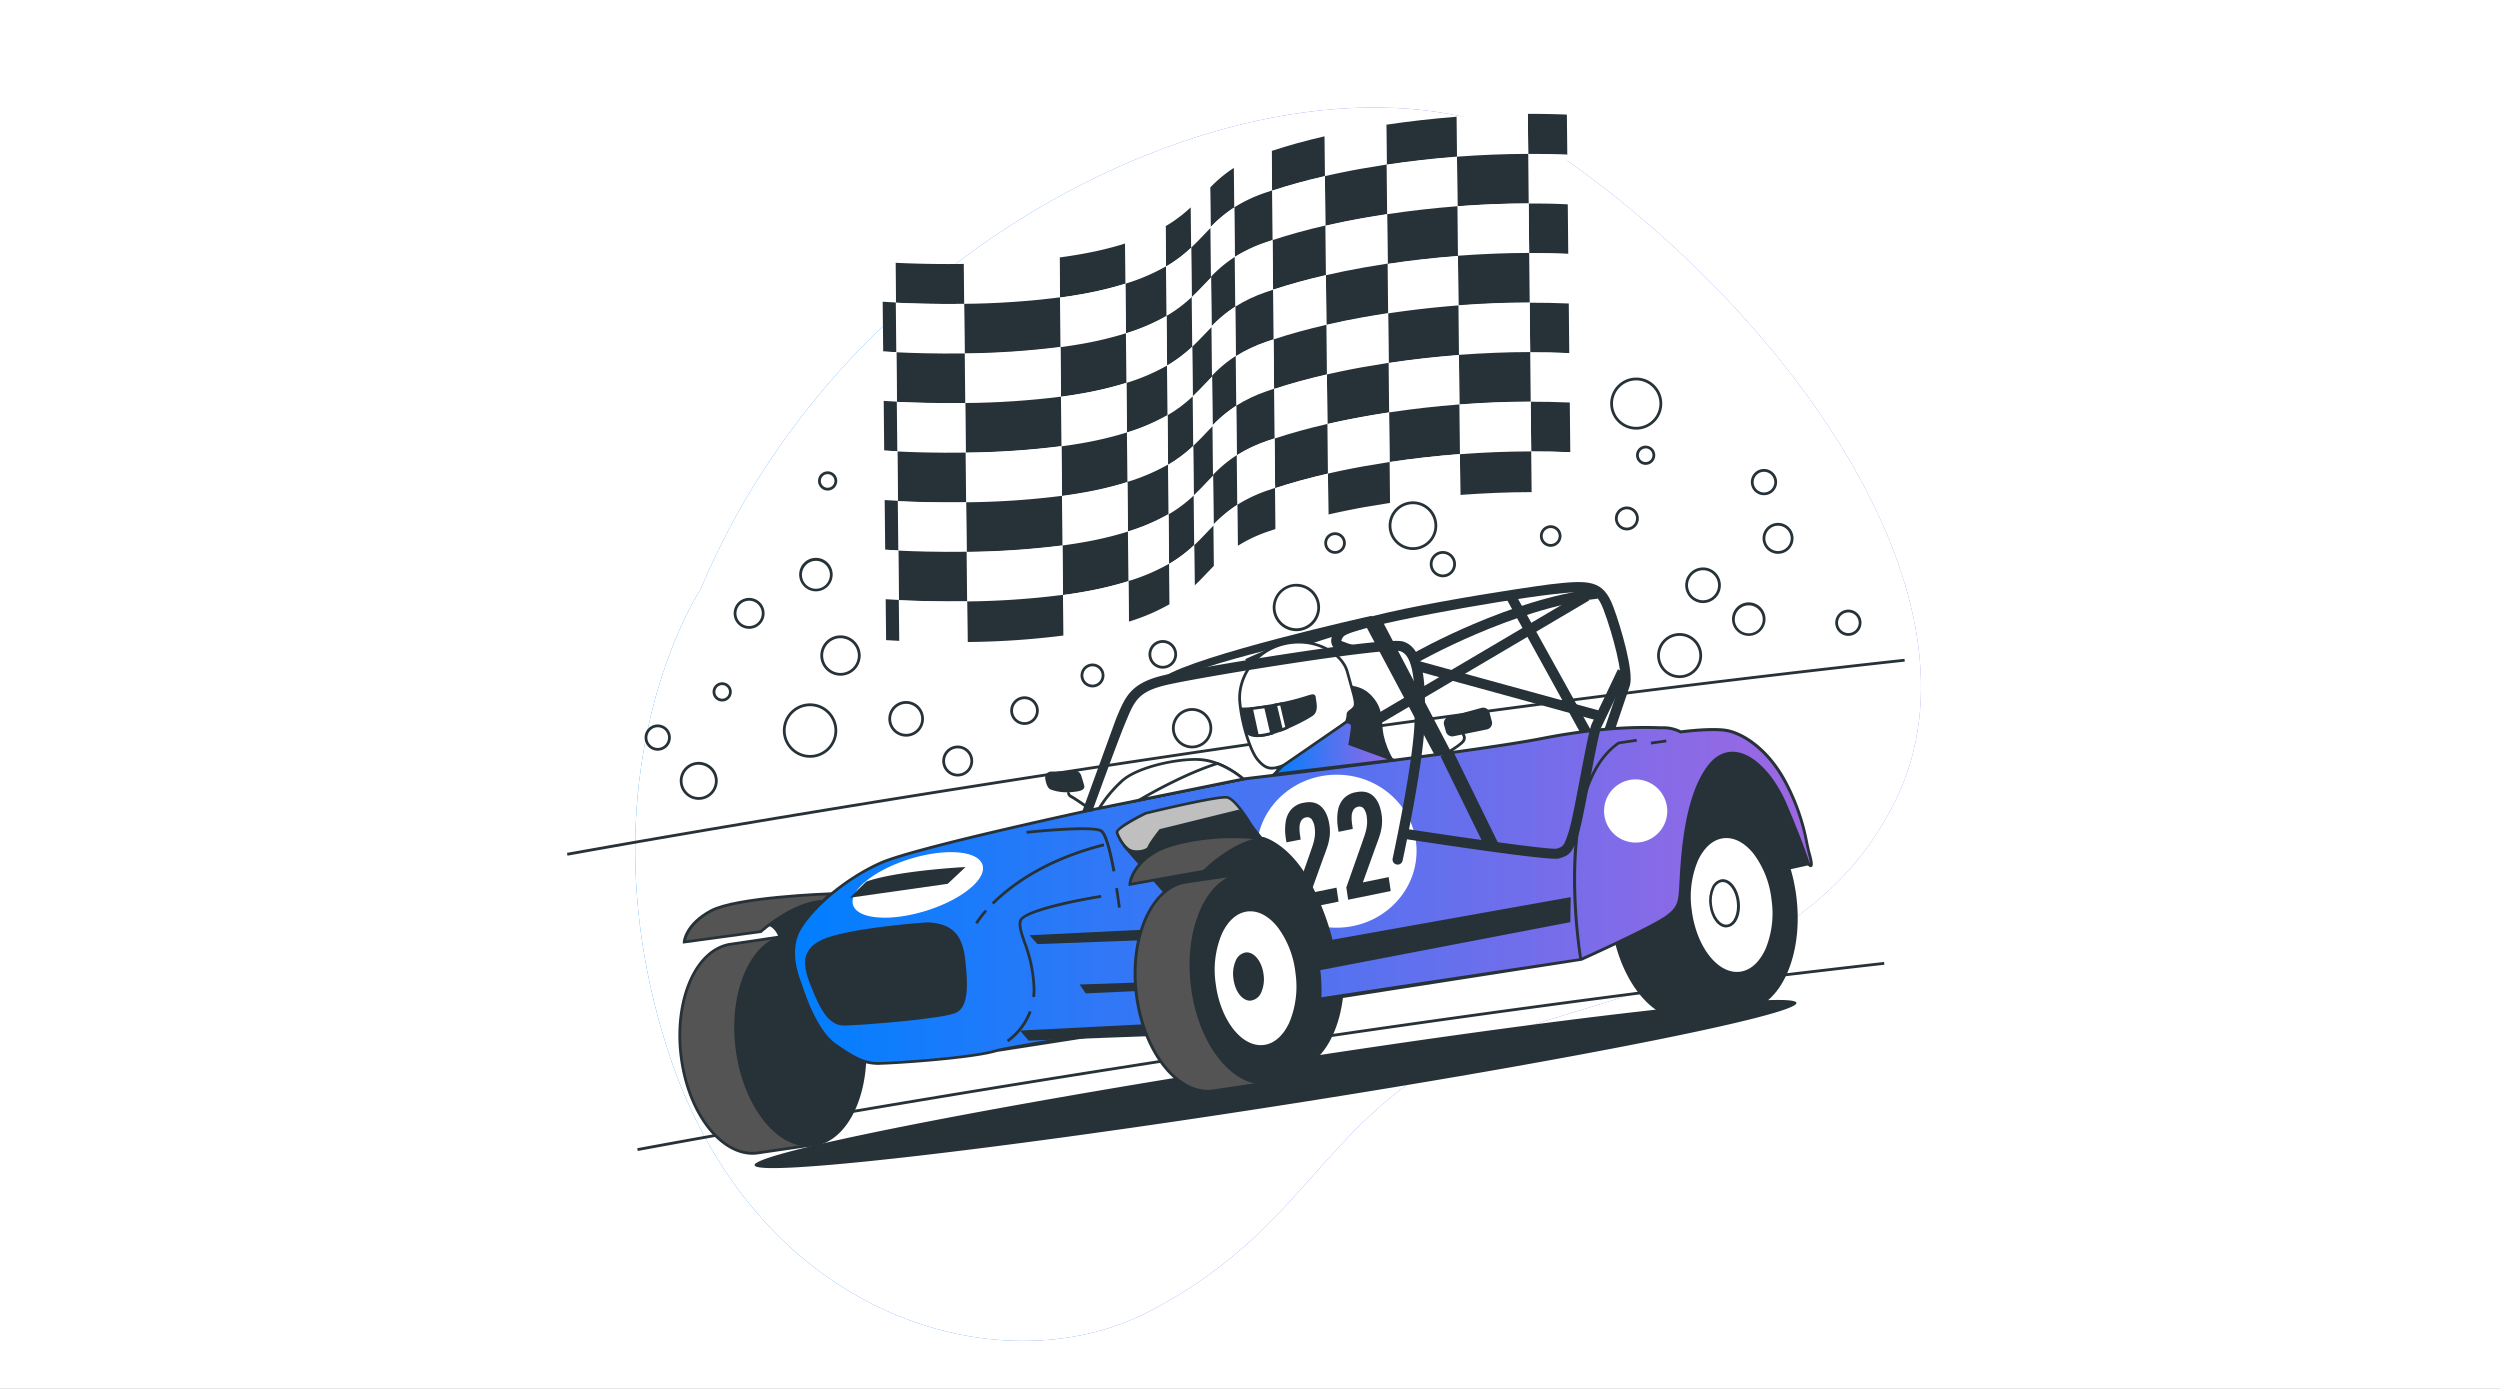
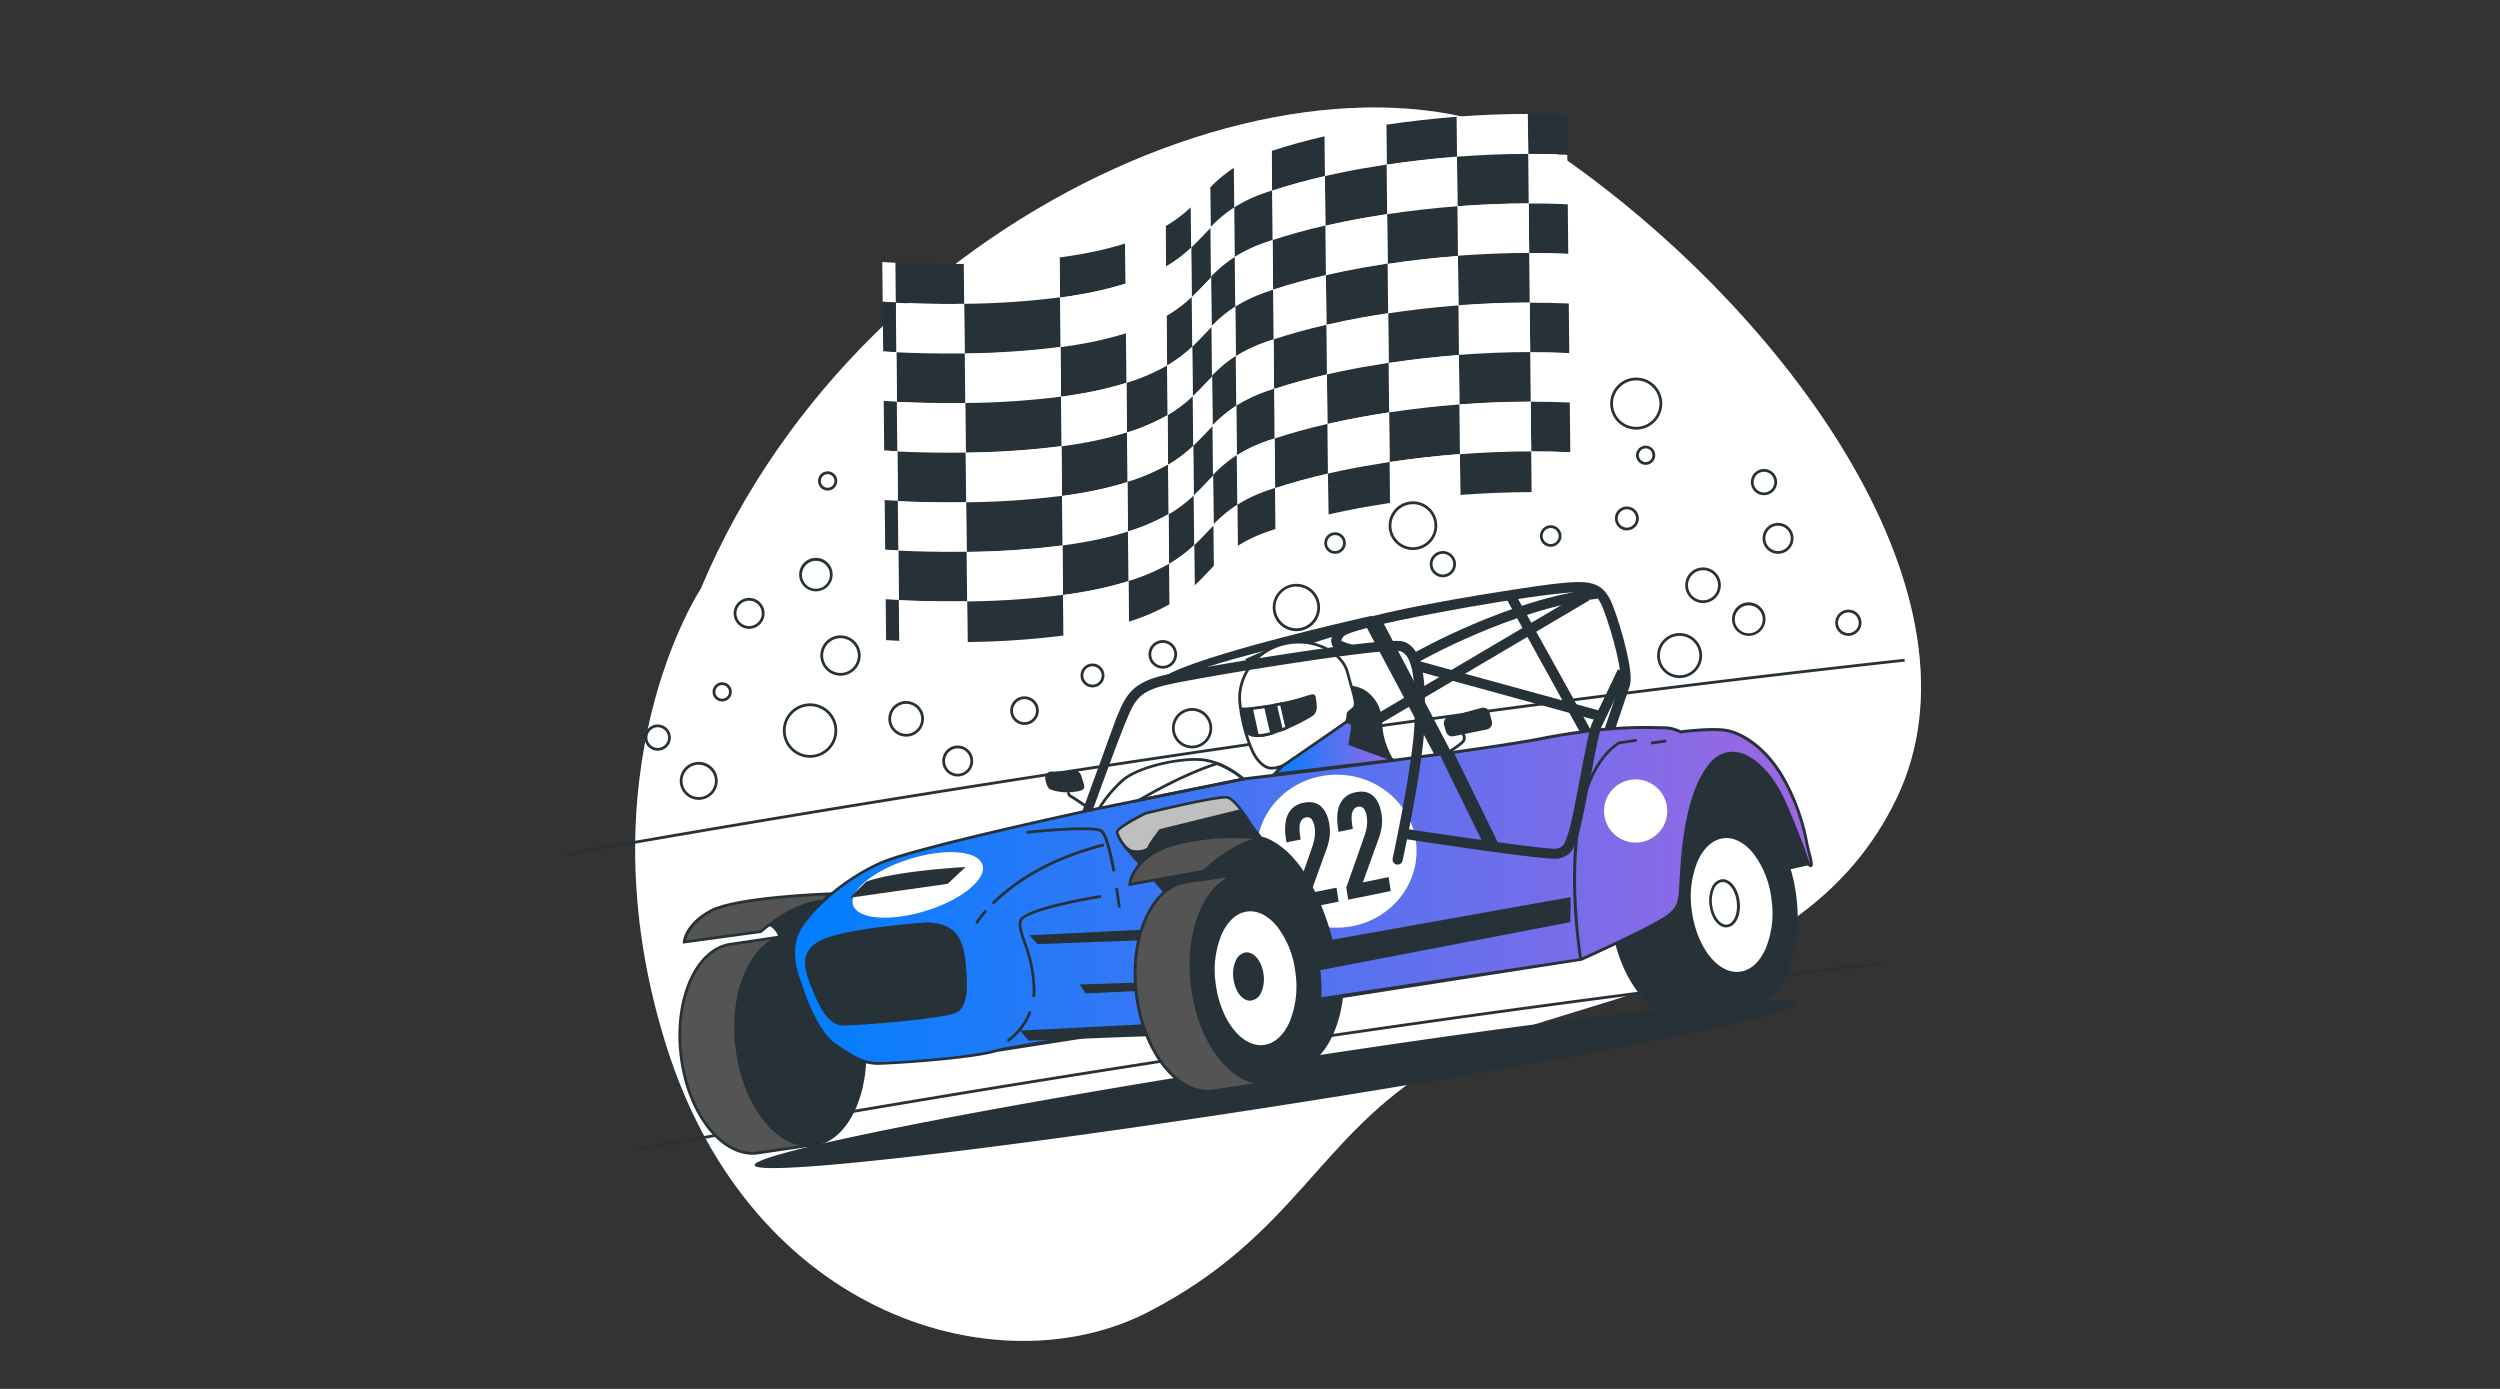
<svg xmlns="http://www.w3.org/2000/svg" xmlns:xlink="http://www.w3.org/1999/xlink" width="1440" height="800" fill="none">
  <rect width="100%" height="100%" fill="#333333" stroke="none" />
  <style>.B{fill:#263238}.C{fill:#fff}.D{fill:#545454}</style>
  <g clip-path="url(#D)">
-     <path d="M0 0h1440v800H0z" class="C" />
    <use xlink:href="#E" fill="url(#A)" />
    <use xlink:href="#E" opacity=".7" class="C" />
    <g class="B">
      <path d="M326.86 492.873l-.29-1.608c3.731-.692 378.234-68.887 770.41-111.788l.18 1.608c-392.131 42.917-766.57 111.112-770.3 111.788zm139.736-56.409c-3.098 0-6.126-.919-8.702-2.64a15.66 15.66 0 0 1-5.768-7.029 15.65 15.65 0 0 1-.891-9.049 15.66 15.66 0 0 1 12.305-12.305 15.65 15.65 0 0 1 9.049.891 15.66 15.66 0 0 1 7.029 5.768c1.721 2.576 2.639 5.604 2.639 8.702a15.66 15.66 0 0 1-4.587 11.074c-2.937 2.937-6.921 4.588-11.074 4.588zm0-29.7a14.05 14.05 0 0 0-9.932 23.997c1.967 1.965 4.472 3.302 7.2 3.842a14.05 14.05 0 0 0 8.121-.806c2.568-1.066 4.761-2.87 6.304-5.183a14.05 14.05 0 0 0-1.762-17.74c-2.635-2.632-6.207-4.11-9.931-4.11zm55.347 17.543a10.26 10.26 0 0 1-5.7-1.729 10.25 10.25 0 0 1-3.778-4.604c-.777-1.875-.98-3.937-.584-5.927s1.373-3.818 2.807-5.253a10.26 10.26 0 0 1 5.253-2.808c1.99-.396 4.053-.192 5.928.584a10.26 10.26 0 0 1 4.604 3.778c1.127 1.688 1.729 3.671 1.729 5.7a10.26 10.26 0 0 1-10.259 10.259zm0-18.894c-1.712 0-3.385.508-4.808 1.459a8.65 8.65 0 0 0-3.676 8.886c.335 1.678 1.161 3.22 2.372 4.429s2.755 2.032 4.434 2.364a8.65 8.65 0 0 0 4.999-.499c1.581-.657 2.931-1.769 3.88-3.193a8.66 8.66 0 0 0 1.45-4.811c-.005-2.291-.918-4.488-2.54-6.107a8.65 8.65 0 0 0-6.111-2.528zm-37.79-16.208c-2.297.003-4.544-.676-6.456-1.95a11.61 11.61 0 0 1-4.283-5.21 11.6 11.6 0 0 1 15.173-15.173c2.122.881 3.935 2.371 5.21 4.283a11.61 11.61 0 0 1 1.95 6.456 11.63 11.63 0 0 1-11.594 11.594zm0-21.596c-1.979-.003-3.914.581-5.561 1.678s-2.931 2.658-3.691 4.486a9.99 9.99 0 0 0-.575 5.78c.385 1.942 1.335 3.724 2.733 5.125a10.01 10.01 0 0 0 5.121 2.742 10 10 0 0 0 10.272-4.25c1.1-1.646 1.687-3.58 1.687-5.559-.004-2.648-1.057-5.187-2.929-7.062a10.02 10.02 0 0 0-7.057-2.94zm-52.663-5.403c-1.762 0-3.484-.522-4.949-1.501s-2.607-2.37-3.281-3.998a8.91 8.91 0 0 1 11.639-11.639c1.628.674 3.019 1.816 3.998 3.281s1.502 3.187 1.502 4.949c-.005 2.361-.944 4.625-2.614 6.294s-3.933 2.61-6.295 2.614zm0-16.192a7.3 7.3 0 0 0-7.158 8.73c.283 1.417.979 2.718 2.002 3.738s2.325 1.714 3.742 1.994a7.3 7.3 0 0 0 4.219-.422c1.334-.555 2.473-1.493 3.273-2.696a7.3 7.3 0 0 0 1.223-4.06 7.31 7.31 0 0 0-2.144-5.152c-1.369-1.365-3.223-2.132-5.157-2.132zm38.482-5.404a9.64 9.64 0 0 1-8.913-5.955c-.731-1.763-.922-3.703-.549-5.575s1.291-3.59 2.64-4.94 3.068-2.268 4.94-2.64a9.65 9.65 0 0 1 8.704 16.285c-1.809 1.809-4.263 2.825-6.822 2.825zm0-17.559c-1.59 0-3.144.472-4.467 1.355s-2.352 2.139-2.961 3.608a8.04 8.04 0 0 0 5.86 10.963c1.559.31 3.176.151 4.645-.458a8.04 8.04 0 0 0 3.608-2.961c.883-1.322 1.355-2.877 1.355-4.467 0-1.056-.208-2.101-.612-3.077a8.04 8.04 0 0 0-1.743-2.608 8.03 8.03 0 0 0-2.608-1.743 8.04 8.04 0 0 0-3.077-.612zm120.148 94.503a8.23 8.23 0 0 1-4.574-1.388c-1.354-.904-2.409-2.19-3.033-3.695a8.23 8.23 0 0 1-.468-4.756 8.24 8.24 0 0 1 6.469-6.469 8.22 8.22 0 0 1 4.756.469 8.23 8.23 0 0 1 5.083 7.606c0 2.183-.868 4.277-2.412 5.821s-3.638 2.412-5.821 2.412zm0-14.842c-1.311 0-2.593.389-3.683 1.118a6.63 6.63 0 0 0-2.44 2.975c-.5 1.212-.631 2.545-.374 3.83a6.63 6.63 0 0 0 1.818 3.392c.928.926 2.11 1.556 3.396 1.81a6.63 6.63 0 0 0 5.962-11.19c-1.242-1.239-2.925-1.935-4.679-1.935zm156.606-39.155a13.64 13.64 0 0 1-12.598-8.418c-1.032-2.491-1.302-5.233-.776-7.878s1.825-5.075 3.732-6.982 4.336-3.206 6.981-3.732a13.64 13.64 0 0 1 13.998 5.798c1.499 2.243 2.299 4.879 2.299 7.576 0 1.791-.353 3.564-1.038 5.218a13.64 13.64 0 0 1-2.956 4.424 13.65 13.65 0 0 1-4.424 2.956c-1.655.685-3.428 1.038-5.218 1.038zm0-25.728a12.03 12.03 0 0 0-6.684 2.028c-1.979 1.322-3.52 3.202-4.43 5.401a12.03 12.03 0 0 0-.682 6.951c.466 2.334 1.613 4.477 3.296 6.158a12.03 12.03 0 0 0 6.163 3.288 12.02 12.02 0 0 0 12.345-5.128c1.32-1.98 2.023-4.307 2.02-6.686a12.03 12.03 0 0 0-12.028-11.932v-.08zm67.131-21.032c-2.771 0-5.479-.822-7.783-2.362s-4.098-3.728-5.158-6.288a14 14 0 0 1-.794-8.094 14.01 14.01 0 0 1 11.013-11.001c2.718-.539 5.534-.259 8.093.804a14 14 0 0 1 6.282 5.165 14.01 14.01 0 0 1 2.353 7.786c-.004 3.712-1.482 7.27-4.108 9.893s-6.186 4.097-9.898 4.097zm0-26.388c-2.452 0-4.849.727-6.888 2.09a12.4 12.4 0 0 0-4.566 5.564c-.938 2.265-1.184 4.758-.705 7.163a12.39 12.39 0 0 0 3.393 6.347c1.734 1.734 3.943 2.915 6.348 3.393s4.897.233 7.163-.705a12.4 12.4 0 0 0 7.653-11.454c-.004-3.287-1.312-6.438-3.636-8.762s-5.475-3.632-8.762-3.636zM768.996 319c-1.228 0-2.429-.365-3.45-1.047a6.21 6.21 0 0 1-2.286-2.789c-.469-1.135-.591-2.384-.351-3.588a6.21 6.21 0 0 1 4.886-4.873c1.205-.237 2.453-.112 3.587.36a6.21 6.21 0 0 1 3.821 5.746c-.004 1.643-.66 3.218-1.824 4.378a6.21 6.21 0 0 1-4.383 1.813zm0-10.79a4.6 4.6 0 0 0-4.249 2.839c-.348.84-.439 1.765-.262 2.657a4.6 4.6 0 0 0 1.259 2.355c.643.643 1.463 1.081 2.355 1.258s1.817.087 2.657-.261 1.558-.938 2.064-1.694a4.6 4.6 0 0 0-3.824-7.154zm124.219 6.754a6.21 6.21 0 0 1-3.453-1.039c-1.022-.68-1.82-1.648-2.293-2.782s-.597-2.382-.36-3.587a6.21 6.21 0 0 1 1.695-3.183 6.22 6.22 0 0 1 3.178-1.703 6.2 6.2 0 0 1 3.589.351c1.135.469 2.105 1.265 2.788 2.286s1.047 2.221 1.047 3.45a6.22 6.22 0 0 1-1.817 4.378c-1.16 1.163-2.732 1.82-4.374 1.829zm0-10.806a4.6 4.6 0 0 0-2.559.767 4.59 4.59 0 0 0-1.969 4.719c.175.893.612 1.714 1.255 2.359s1.461 1.084 2.354 1.263a4.59 4.59 0 0 0 2.659-.259 4.6 4.6 0 0 0 2.843-4.25 4.6 4.6 0 0 0-4.583-4.599zm-62.118 28.349c-1.495 0-2.956-.443-4.199-1.274a7.56 7.56 0 0 1-3.214-7.758c.292-1.466 1.012-2.813 2.069-3.87a7.55 7.55 0 0 1 3.869-2.068c1.466-.292 2.986-.142 4.367.43s2.561 1.541 3.392 2.783a7.56 7.56 0 0 1 1.273 4.199c-.004 2.003-.802 3.923-2.218 5.34a7.57 7.57 0 0 1-5.339 2.218zm0-13.507c-1.177 0-2.327.349-3.306 1.002a5.95 5.95 0 0 0-2.191 2.67 5.96 5.96 0 0 0-.339 3.438c.23 1.154.797 2.214 1.629 3.046s1.892 1.399 3.046 1.628 2.35.112 3.437-.338a5.95 5.95 0 0 0 2.671-2.191c.653-.979 1.002-2.129 1.002-3.306 0-1.578-.627-3.091-1.742-4.207a5.95 5.95 0 0 0-4.207-1.742zm149.866 28.365a10.26 10.26 0 0 1-10.08-12.251c.394-1.991 1.37-3.82 2.804-5.257a10.26 10.26 0 0 1 11.182-2.231c1.875.776 3.479 2.091 4.607 3.778a10.26 10.26 0 0 1 1.73 5.702c-.005 2.716-1.085 5.321-3.004 7.244a10.28 10.28 0 0 1-7.239 3.015zm0-18.91c-1.712-.004-3.386.501-4.811 1.45a8.64 8.64 0 0 0-3.193 3.879c-.658 1.58-.831 3.32-.499 5a8.64 8.64 0 0 0 2.364 4.433c1.21 1.211 2.75 2.037 4.429 2.372a8.65 8.65 0 0 0 7.816-14.595c-1.618-1.622-3.815-2.535-6.106-2.539zm-33.076-60.703a5.53 5.53 0 0 1-3.073-.932c-.91-.608-1.619-1.471-2.037-2.482s-.529-2.123-.315-3.196a5.53 5.53 0 0 1 1.514-2.832c.774-.773 1.759-1.301 2.832-1.514s2.185-.104 3.196.315a5.53 5.53 0 0 1 1.794 9.021c-1.037 1.038-2.444 1.62-3.911 1.62zm0-9.455c-.776 0-1.535.231-2.18.662s-1.148 1.044-1.445 1.761-.375 1.505-.223 2.266.525 1.461 1.074 2.009 1.247.923 2.009 1.074a3.92 3.92 0 0 0 2.266-.223 3.93 3.93 0 0 0 1.761-1.445c.431-.645.662-1.404.662-2.18.006-.519-.091-1.035-.285-1.516a3.95 3.95 0 0 0-.847-1.29 3.92 3.92 0 0 0-1.279-.863 3.93 3.93 0 0 0-1.513-.303v.048zm76.263 60.702c-1.76 0-3.48-.523-4.95-1.502-1.46-.98-2.6-2.372-3.28-4.001-.67-1.628-.85-3.42-.5-5.149a8.85 8.85 0 0 1 2.44-4.561 8.93 8.93 0 0 1 4.57-2.434 8.88 8.88 0 0 1 5.14.513c1.63.677 3.02 1.821 4 3.288a8.83 8.83 0 0 1 1.49 4.954c0 2.36-.94 4.622-2.61 6.289s-3.94 2.603-6.3 2.603zm0-16.192a7.29 7.29 0 0 0-6.74 4.506c-.55 1.334-.7 2.802-.42 4.218.29 1.416.98 2.717 2 3.738a7.29 7.29 0 0 0 3.74 1.998 7.31 7.31 0 0 0 4.22-.415 7.3 7.3 0 0 0 3.27-2.689 7.24 7.24 0 0 0 1.23-4.056c.01-.959-.18-1.91-.55-2.796-.36-.887-.9-1.692-1.58-2.371a7.25 7.25 0 0 0-2.37-1.582c-.89-.366-1.84-.553-2.8-.551zm-16.87 63.452c-1.9 0-3.77-.566-5.36-1.626a9.68 9.68 0 0 1-3.549-4.33 9.65 9.65 0 0 1-.549-5.574c.372-1.872 1.291-3.591 2.638-4.94a9.66 9.66 0 0 1 4.94-2.641 9.68 9.68 0 0 1 5.58.549c1.76.731 3.27 1.967 4.33 3.554a9.64 9.64 0 0 1-1.2 12.182c-1.81 1.809-4.27 2.826-6.83 2.826zm0-17.559a8.01 8.01 0 0 0-4.46 1.355c-1.32.883-2.35 2.139-2.963 3.608s-.768 3.085-.458 4.645 1.081 2.992 2.201 4.117 2.56 1.89 4.12 2.2a8.03 8.03 0 0 0 4.64-.457c1.47-.609 2.73-1.64 3.61-2.962a8.06 8.06 0 0 0 1.35-4.466c0-2.133-.84-4.178-2.35-5.686a8.04 8.04 0 0 0-5.69-2.354zm-70.199-43.191c-1.361 0-2.691-.404-3.823-1.16a6.88 6.88 0 0 1-2.535-3.089c-.521-1.257-.657-2.641-.392-3.976a6.88 6.88 0 0 1 5.408-5.408c1.335-.265 2.719-.129 3.976.392a6.88 6.88 0 0 1 3.089 2.535c.756 1.132 1.16 2.462 1.16 3.823a6.88 6.88 0 0 1-6.883 6.883zm0-12.157a5.27 5.27 0 0 0-2.93.889c-.867.58-1.543 1.403-1.942 2.367a5.27 5.27 0 0 0 1.143 5.748c.738.737 1.677 1.24 2.701 1.443a5.27 5.27 0 0 0 3.047-.3c.964-.399 1.787-1.075 2.367-1.942a5.28 5.28 0 0 0 .889-2.931c0-1.398-.556-2.74-1.545-3.729s-2.331-1.545-3.73-1.545zm5.402-45.893a14.98 14.98 0 0 1-8.33-2.517 14.99 14.99 0 0 1-6.387-15.383c.577-2.908 2.003-5.58 4.098-7.678a15 15 0 0 1 7.673-4.106 14.99 14.99 0 0 1 8.661.851 14.98 14.98 0 0 1 6.729 5.519 14.99 14.99 0 0 1 2.527 8.328 15.01 15.01 0 0 1-4.389 10.587 15 15 0 0 1-10.582 4.399zm0-28.349a13.39 13.39 0 0 0-12.373 8.252 13.37 13.37 0 0 0 17.484 17.484 13.39 13.39 0 0 0 8.252-12.373 13.38 13.38 0 0 0-13.363-13.363zm122.177 147.149a7.54 7.54 0 0 1-4.2-1.274c-1.24-.83-2.21-2.011-2.78-3.392-.58-1.381-.72-2.9-.43-4.366a7.53 7.53 0 0 1 2.07-3.87 7.52 7.52 0 0 1 3.86-2.068 7.56 7.56 0 0 1 7.76 3.213c.83 1.243 1.28 2.704 1.28 4.199-.01 2.003-.81 3.923-2.22 5.339-1.42 1.417-3.34 2.215-5.34 2.219zm0-13.507c-1.18 0-2.33.349-3.31 1.002a6 6 0 0 0-2.19 2.67 5.95 5.95 0 0 0-.34 3.438 5.97 5.97 0 0 0 1.63 3.046c.83.832 1.89 1.399 3.05 1.628 1.15.23 2.35.112 3.44-.338a6.02 6.02 0 0 0 2.67-2.191 5.98 5.98 0 0 0 1-3.306 5.97 5.97 0 0 0-1.74-4.207 5.96 5.96 0 0 0-4.21-1.742zm-97.203 37.804c-2.564 0-5.071-.761-7.203-2.186s-3.792-3.45-4.773-5.819a12.96 12.96 0 0 1-.735-7.49c.501-2.514 1.738-4.824 3.552-6.636s4.125-3.045 6.64-3.543 5.122-.239 7.489.744a12.97 12.97 0 0 1 5.814 4.78c1.423 2.133 2.179 4.641 2.176 7.205a12.96 12.96 0 0 1-12.96 12.945zm0-24.297a11.35 11.35 0 0 0-6.307 1.913c-1.867 1.248-3.323 3.021-4.182 5.095s-1.084 4.357-.646 6.559a11.36 11.36 0 0 0 8.92 8.92c2.202.438 4.485.213 6.559-.646s3.847-2.315 5.095-4.182a11.35 11.35 0 0 0-1.412-14.334c-2.129-2.129-5.017-3.325-8.027-3.325zm48.613-81.012a7.58 7.58 0 0 1-4.21-1.267c-1.24-.829-2.22-2.009-2.79-3.391a7.6 7.6 0 0 1-.43-4.37c.29-1.468 1.01-2.816 2.07-3.874 1.05-1.058 2.4-1.778 3.87-2.069s2.99-.14 4.37.434 2.56 1.545 3.39 2.791a7.58 7.58 0 0 1 1.27 4.204 7.56 7.56 0 0 1-2.22 5.328c-1.41 1.414-3.33 2.21-5.32 2.214zm0-13.491c-1.18-.003-2.33.343-3.31.995a5.94 5.94 0 0 0-2.2 2.667 5.87 5.87 0 0 0-.35 3.438 5.99 5.99 0 0 0 1.63 3.051 5.95 5.95 0 0 0 3.04 1.633c1.16.23 2.35.114 3.44-.336s2.02-1.213 2.68-2.191c.65-.979 1-2.13 1-3.308a5.96 5.96 0 0 0-1.74-4.201 5.94 5.94 0 0 0-4.19-1.748zM669.78 385.137a8.24 8.24 0 0 1-4.58-1.381 8.23 8.23 0 0 1-3.039-3.694c-.625-1.505-.789-3.162-.472-4.76a8.23 8.23 0 0 1 6.473-6.474c1.599-.317 3.255-.152 4.76.473a8.23 8.23 0 0 1 5.075 7.619c0 1.079-.212 2.147-.625 3.144a8.22 8.22 0 0 1-1.782 2.666c-.763.763-1.668 1.368-2.665 1.781a8.22 8.22 0 0 1-3.145.626zm0-14.842a6.63 6.63 0 0 0-3.685 1.109c-1.091.726-1.943 1.759-2.447 2.97a6.62 6.62 0 0 0-.383 3.829c.253 1.286.883 2.468 1.809 3.396s2.106 1.56 3.392 1.817 2.618.127 3.83-.374a6.63 6.63 0 0 0 4.093-6.122c-.004-1.752-.702-3.43-1.94-4.669a6.62 6.62 0 0 0-4.669-1.94v-.016zm16.869 60.766c-2.296 0-4.541-.681-6.45-1.956a11.61 11.61 0 0 1-4.276-5.211c-.879-2.122-1.109-4.455-.661-6.707a11.61 11.61 0 0 1 15.83-8.461c2.121.878 3.934 2.366 5.21 4.276s1.957 4.153 1.957 6.45c-.005 3.077-1.229 6.028-3.406 8.204a11.62 11.62 0 0 1-8.204 3.405zm0-21.595c-1.979 0-3.913.587-5.559 1.687a9.99 9.99 0 0 0-3.683 4.491 10 10 0 0 0-.567 5.781c.388 1.94 1.342 3.723 2.742 5.121a10 10 0 0 0 10.906 2.157c1.827-.759 3.388-2.043 4.485-3.69s1.681-3.583 1.678-5.561a10 10 0 0 0-2.936-7.062c-1.875-1.873-4.416-2.924-7.066-2.924zm-57.372-13.508c-1.361 0-2.692-.404-3.824-1.16a6.88 6.88 0 0 1-2.535-3.089c-.52-1.257-.657-2.641-.391-3.976a6.89 6.89 0 0 1 1.883-3.524 6.87 6.87 0 0 1 3.524-1.883c1.335-.265 2.719-.13 3.976.391a6.88 6.88 0 0 1 3.089 2.535c.756 1.132 1.16 2.462 1.16 3.824a6.88 6.88 0 0 1-6.882 6.882zm0-12.157c-1.043 0-2.063.31-2.93.889a5.27 5.27 0 0 0-1.943 2.367c-.399.964-.504 2.024-.3 3.048a5.28 5.28 0 0 0 1.443 2.7 5.27 5.27 0 0 0 2.701 1.443c1.023.204 2.083.1 3.047-.3a5.27 5.27 0 0 0 3.256-4.872c0-1.399-.556-2.741-1.545-3.73s-2.33-1.545-3.729-1.545zm-77.634 63.452a8.91 8.91 0 0 1-4.951-1.502c-1.465-.98-2.607-2.372-3.281-4.001s-.849-3.421-.504-5.149a8.91 8.91 0 0 1 2.442-4.561c1.248-1.245 2.837-2.092 4.566-2.434s3.52-.163 5.148.513 3.018 1.821 3.995 3.288a8.91 8.91 0 0 1-1.122 11.243c-1.67 1.667-3.933 2.603-6.293 2.603zm0-16.192a7.3 7.3 0 0 0-6.745 4.506c-.552 1.334-.697 2.802-.415 4.218s.977 2.717 1.998 3.738a7.3 7.3 0 0 0 7.955 1.583 7.31 7.31 0 0 0 3.277-2.689c.802-1.201 1.23-2.612 1.23-4.056.002-.959-.185-1.91-.551-2.796a7.28 7.28 0 0 0-1.582-2.371c-.679-.678-1.484-1.216-2.371-1.582a7.27 7.27 0 0 0-2.796-.551zM402.47 460.713a10.94 10.94 0 0 1-7.732-18.667c1.529-1.529 3.477-2.57 5.598-2.992a10.93 10.93 0 0 1 6.318.622c1.998.828 3.706 2.229 4.907 4.027a10.93 10.93 0 0 1 1.843 6.075 10.95 10.95 0 0 1-3.207 7.727c-2.05 2.05-4.829 3.203-7.727 3.208zm0-20.245c-1.846 0-3.65.547-5.184 1.573a9.32 9.32 0 0 0-3.434 4.188c-.706 1.705-.89 3.581-.528 5.391a9.33 9.33 0 0 0 2.557 4.775c1.305 1.303 2.969 2.19 4.779 2.548a9.33 9.33 0 0 0 5.39-.537 9.32 9.32 0 0 0 4.182-3.442 9.33 9.33 0 0 0 1.564-5.186 9.34 9.34 0 0 0-9.326-9.262v-.048zm13.507-36.405a5.53 5.53 0 0 1-3.073-.932c-.91-.608-1.619-1.472-2.038-2.483a5.53 5.53 0 0 1 1.199-6.028c.774-.773 1.76-1.3 2.833-1.514s2.185-.104 3.196.315a5.54 5.54 0 0 1 2.482 2.037 5.53 5.53 0 0 1 .932 3.074c-.004 1.465-.588 2.87-1.624 3.906a5.55 5.55 0 0 1-3.907 1.625zm0-9.455c-.776 0-1.535.23-2.18.661s-1.148 1.044-1.445 1.761a3.92 3.92 0 0 0-.223 2.267c.151.761.525 1.46 1.073 2.009a3.93 3.93 0 0 0 2.009 1.074c.761.151 1.55.073 2.267-.224a3.92 3.92 0 0 0 2.422-3.624c0-.516-.101-1.026-.298-1.502a3.92 3.92 0 0 0-2.124-2.123c-.476-.198-.986-.299-1.501-.299zm60.75-112.046a5.53 5.53 0 0 1-3.073-.932c-.91-.608-1.619-1.472-2.038-2.483a5.53 5.53 0 0 1 1.199-6.028c.774-.773 1.76-1.3 2.833-1.514s2.185-.104 3.196.315a5.54 5.54 0 0 1 2.482 2.037c.608.91.932 1.98.932 3.074-.004 1.465-.588 2.87-1.624 3.906a5.55 5.55 0 0 1-3.907 1.625zm0-9.455c-.776 0-1.535.23-2.18.661s-1.148 1.044-1.445 1.761a3.92 3.92 0 0 0-.223 2.267c.151.761.525 1.46 1.073 2.009a3.93 3.93 0 0 0 2.009 1.074c.761.151 1.55.073 2.267-.224a3.92 3.92 0 0 0 2.422-3.624c0-1.041-.413-2.039-1.149-2.775s-1.734-1.149-2.774-1.149zm-97.88 159.305c-1.495 0-2.956-.443-4.199-1.274a7.56 7.56 0 0 1-2.784-3.391c-.572-1.381-.721-2.901-.43-4.367s1.012-2.813 2.069-3.87a7.56 7.56 0 0 1 3.869-2.068c1.466-.292 2.986-.142 4.367.43a7.56 7.56 0 0 1 4.665 6.983c-.004 2.003-.802 3.922-2.218 5.339a7.57 7.57 0 0 1-5.339 2.218zm0-13.507a5.95 5.95 0 0 0-3.306 1.003c-.978.653-1.741 1.583-2.191 2.67s-.568 2.283-.339 3.437.797 2.214 1.629 3.046 1.892 1.399 3.046 1.629a5.94 5.94 0 0 0 3.437-.339 5.95 5.95 0 0 0 2.671-2.191c.653-.978 1.002-2.129 1.002-3.305 0-.782-.154-1.556-.453-2.277s-.737-1.378-1.289-1.931-1.209-.99-1.931-1.289-1.495-.453-2.276-.453zm-11.483 244.078l-.305-1.608c3.489-.66 352.586-66.121 718.161-107.286l.18 1.608c-365.514 41.181-714.563 106.626-718.036 107.286zm369.284-26.094c165.711-25.831 299.172-52.363 298.102-59.259-1.08-6.897-136.284 8.452-301.996 34.283s-299.175 52.363-298.1 59.26 136.282-8.453 301.994-34.284z" />
    </g>
    <path d="M739.68 584.979c3.395-19.031.98-38.642-6.931-56.28l-4.036-32.868-32.16 4.824c-20.164 2.492-33.189 31.453-29.105 64.706s23.767 58.177 43.931 55.685l32.16-4.824-3.859-31.243z" class="C" />
    <g class="B">
      <path d="M708.631 621.995c-19.57 0-38.029-24.506-41.985-56.57-4.149-33.639 9.214-63.065 29.796-65.59l32.964-4.904 4.133 33.559a97.09 97.09 0 0 1 6.962 56.521l3.924 31.903-32.948 4.904c-.945.115-1.895.174-2.846.177zm19.296-125.231l-31.356 4.663c-19.714 2.428-32.45 31.05-28.414 63.789s23.365 57.422 43.03 55.01l31.373-4.663-3.763-30.552v-.129c3.37-18.861.977-38.3-6.866-55.781v-.242l-4.004-32.095z" />
      <path d="M743.521 616.265c20.166-2.483 33.196-31.449 29.102-64.696s-23.761-58.185-43.928-55.702-33.196 31.448-29.102 64.695 23.761 58.186 43.928 55.703z" />
      <path d="M740.79 617.219c-19.553 0-38.029-24.506-41.968-56.585-4.149-33.623 9.213-63.05 29.796-65.574s40.666 22.753 44.815 56.392c1.994 16.225 0 31.951-5.516 44.301s-14.246 20.051-24.28 21.289c-.945.115-1.895.175-2.847.177zm-9.294-120.728c-.897-.003-1.794.05-2.685.16-19.698 2.429-32.434 31.035-28.397 63.79s23.364 57.422 43.03 54.993c9.455-1.157 17.688-8.377 23.01-20.341s7.349-27.513 5.371-43.416c-3.843-31.291-21.612-55.186-40.329-55.186z" />
    </g>
    <path d="M740.937 595.309c13.142-1.618 21.632-20.5 18.963-42.174s-15.486-37.932-28.628-36.314-21.632 20.5-18.963 42.174 15.486 37.933 28.628 36.314z" class="C" />
    <path d="M739.164 596.202c-12.864 0-25.053-16.08-27.641-37.129a55.55 55.55 0 0 1 3.65-29.024c3.698-8.233 9.406-13.218 16.08-14.038s13.378 2.637 18.974 9.648a55.4 55.4 0 0 1 10.549 27.336c2.717 22.078-6.095 41.406-19.666 43.062a14.74 14.74 0 0 1-1.946.145zm-6.062-78.712a15.72 15.72 0 0 0-1.721.113c-6.062.74-11.256 5.403-14.777 13.105-3.661 8.91-4.866 18.639-3.49 28.172 2.621 21.194 15.051 37.161 27.738 35.602s20.904-20.068 18.267-41.262c-.961-9.584-4.476-18.736-10.178-26.5-4.824-5.997-10.324-9.23-15.839-9.23z" class="B" />
    <use xlink:href="#F" class="C" />
    <g class="B">
      <path d="M732.992 568.979c-4.599 0-8.779-5.419-9.648-12.864a18.84 18.84 0 0 1 1.239-9.921 6.81 6.81 0 0 1 2.094-3.394c1.021-.898 2.286-1.469 3.634-1.642s2.717.061 3.931.672a6.82 6.82 0 0 1 2.883 2.756c2.02 2.728 3.269 5.949 3.618 9.326.949 7.751-2.123 14.295-6.995 14.89l-.756.177zm-1.994-26.13a2.59 2.59 0 0 0-.498 0 6.13 6.13 0 0 0-4.486 4.036c-1.177 2.869-1.56 6.002-1.11 9.069.82 6.738 4.679 11.819 8.603 11.353s6.432-6.432 5.596-13.105a17.31 17.31 0 0 0-3.216-8.539c-.548-.809-1.272-1.484-2.119-1.971a6.43 6.43 0 0 0-2.77-.843zm310.602-45.265l-17.59 3.907s-15.65-29.04-40.041-25.02-35.071 28.011-35.071 28.011 9.729-52.662 27.931-68.42 29.971-4.133 36.981-.434 25.55 44.831 27.79 61.956z" />
      <path d="M946.934 510.978l1.222-6.641c.402-2.171 9.985-53.064 28.188-68.887 16.08-13.989 27.336-7.01 34.816-2.396 1.12.692 2.18 1.367 3.13 1.85 7.37 3.859 25.73 44.782 28.14 62.567l.1.74-18.89 4.197-.29-.531c-.15-.29-15.67-28.478-39.207-24.619s-34.347 27.336-34.46 27.545l-2.749 6.175zm41.647-35.697c20.229 0 33.769 21.611 35.889 25.293l16.27-3.618c-2.62-16.996-20.56-57.148-27.19-60.621-.99-.515-2.09-1.206-3.21-1.914-7.05-4.373-17.691-10.966-32.919 2.251-14.472 12.511-23.605 49.221-26.58 62.809 4.551-7.284 15.244-20.904 33.077-23.815a29.73 29.73 0 0 1 4.615-.385h.048z" />
      <path d="M1001 550.214a96.58 96.58 0 0 0-6.933-56.28l-4.052-32.868-32.16 4.824c-20.164 2.493-33.189 31.453-29.089 64.69s23.75 58.194 43.915 55.701l32.159-4.824-3.84-31.243z" />
      <path d="M969.93 587.23c-19.569 0-38.029-24.506-41.985-56.57-4.132-33.639 9.23-63.065 29.797-65.59l32.964-4.824 4.132 33.559c7.922 17.721 10.342 37.408 6.962 56.521l3.94 31.903-32.964 4.904c-.946.089-1.896.121-2.846.097zm19.393-125.231l-31.34 4.663c-19.698 2.428-32.45 31.05-28.414 63.789s23.349 57.422 43.03 55.01l31.391-4.663-3.78-30.552v-.129a95.49 95.49 0 0 0-6.851-55.83v-.241l-4.036-32.047z" />
      <path d="M1004.83 581.503c20.17-2.483 33.2-31.448 29.11-64.695-4.1-33.247-23.77-58.186-43.933-55.703s-33.196 31.449-29.102 64.696 23.761 58.186 43.925 55.702z" />
      <path d="M1002.04 582.454c-9.086 0-18.155-5.226-25.825-14.938-8.378-10.629-14.102-25.423-16.08-41.648s0-31.951 5.516-44.3 14.23-20.052 24.28-21.274 20.249 3.988 28.719 14.745 14.1 25.423 16.08 41.648c1.99 16.224 0 31.951-5.52 44.3-5.51 12.349-14.23 20.052-24.28 21.29-.96.115-1.92.174-2.89.177zm-9.23-120.745a21.79 21.79 0 0 0-2.702.177c-9.455 1.158-17.688 8.378-23.01 20.341s-7.349 27.513-5.387 43.416 7.574 30.44 15.774 40.843 17.801 15.309 27.255 14.151c9.46-1.158 17.69-8.378 23.01-20.341s7.35-27.513 5.39-43.416c-1.96-15.936-7.58-30.44-15.78-40.844-7.34-9.326-15.96-14.327-24.55-14.327z" />
    </g>
    <path d="M1021.22 518.343c2.67 21.676-5.82 40.554-18.95 42.178-13.142 1.624-25.973-14.633-28.643-36.309s5.821-40.553 18.959-42.177 25.964 14.648 28.634 36.308z" class="C" />
    <path d="M1000.46 561.437c-12.859 0-25.032-16.08-27.637-37.128a55.64 55.64 0 0 1 3.618-29.041c3.715-8.217 9.407-13.201 16.08-14.021s13.399 2.637 18.979 9.647c5.71 8.079 9.33 17.446 10.55 27.267 1.21 9.82-.03 19.788-3.61 29.013-3.71 8.233-9.4 13.202-16.08 14.022a14.95 14.95 0 0 1-1.9.241zm-6.041-78.711a15.22 15.22 0 0 0-1.721.112c-6.078.74-11.256 5.403-14.777 13.09a53.79 53.79 0 0 0-3.49 28.188c2.605 21.193 15.083 37.161 27.719 35.601 6.08-.74 11.26-5.403 14.78-13.089a53.8 53.8 0 0 0 3.49-28.188c-.98-9.582-4.5-18.726-10.21-26.484-4.74-5.998-10.292-9.23-15.791-9.23z" class="B" />
    <path d="M1001.21 519.372c.88 7.188-1.933 13.459-6.291 14.006s-8.634-4.824-9.519-12.06 1.946-13.475 6.303-14.006 8.617 4.857 9.507 12.06z" class="C" />
    <path d="M994.29 534.214c-4.599 0-8.779-5.435-9.648-12.864-.489-3.358-.062-6.787 1.238-9.922.441-1.261 1.205-2.384 2.215-3.259s2.231-1.469 3.542-1.725c4.824-.595 9.453 5.017 10.403 12.767s-2.122 14.295-6.994 14.89l-.756.113zm-1.978-26.13h-.562c-1.034.231-1.99.726-2.777 1.436s-1.375 1.611-1.71 2.616c-1.176 2.869-1.56 6.001-1.109 9.069.836 6.738 4.743 11.819 8.619 11.353s6.427-6.432 5.597-13.106c-.757-6.432-4.327-11.368-8.058-11.368z" class="B" />
    <path d="M464.551 628.137c3.395-19.03.98-38.642-6.931-56.28l-4.052-32.868-32.16 4.824c-20.148 2.493-33.173 31.453-29.088 64.69s23.766 58.161 43.914 55.669l32.16-4.824-3.843-31.211z" class="D" />
    <g class="B">
      <path d="M433.485 665.137c-19.554 0-38.03-24.49-41.969-56.569-2.01-16.209 0-31.951 5.515-44.301s14.231-20.052 24.265-21.274l32.98-4.904 4.133 33.575c3.96 8.802 6.563 18.155 7.718 27.738 1.214 9.577.959 19.283-.756 28.783l3.924 31.919-32.948 4.824a24.25 24.25 0 0 1-2.862.209zm19.392-125.215l-31.356 4.663c-9.487 1.158-17.688 8.394-23.026 20.341s-7.349 27.513-5.387 43.416c4.036 32.788 23.348 57.454 43.014 54.978l31.42-4.599-3.763-30.552v-.225c3.35-18.862.958-38.295-6.866-55.782v-.241l-4.036-31.999z" />
      <path d="M468.376 659.393c20.167-2.483 33.196-31.449 29.102-64.696s-23.761-58.186-43.928-55.702-33.196 31.448-29.102 64.695 23.761 58.186 43.928 55.703z" />
      <path d="M465.645 660.362c-19.538 0-38.014-24.49-41.969-56.57-4.133-33.623 9.23-63.049 29.796-65.59s40.682 22.769 44.815 56.409-9.214 63.049-29.78 65.574c-.949.123-1.905.182-2.862.177zm-9.359-120.729a21.26 21.26 0 0 0-2.669.177c-19.698 2.412-32.434 31.034-28.398 63.789s23.349 57.422 43.014 54.994 32.434-31.034 28.398-63.789c-3.779-31.179-21.547-55.171-40.345-55.171zm9.51 98.805c13.142-1.618 21.632-20.5 18.964-42.174s-15.487-37.933-28.629-36.314-21.631 20.5-18.963 42.174 15.487 37.933 28.628 36.314z" />
      <path d="M463.988 639.362c-5.998 0-11.996-3.442-17.045-9.841-5.707-8.082-9.327-17.45-10.536-27.27a59.97 59.97 0 0 1 3.605-29.01c3.699-8.233 9.391-13.218 16.08-14.022 13.572-1.705 26.806 14.922 29.523 36.984 2.686 22.094-6.126 41.39-19.682 42.998a15.63 15.63 0 0 1-1.945.161zm-6.014-78.792c-.576-.003-1.151.035-1.721.112-6.062.74-11.256 5.403-14.777 13.089-3.467 8.963-4.666 18.644-3.491 28.182a58.35 58.35 0 0 0 10.228 26.49c5.226 6.625 11.449 9.873 17.511 9.118 12.688-1.608 20.904-20.084 18.267-41.278-2.492-20.148-13.957-35.633-26.017-35.633v-.08zm6.804 36.726c.884 7.188-1.93 13.459-6.304 14.006s-8.619-4.824-9.503-12.06 1.93-13.475 6.303-14.006 8.619 4.856 9.504 12.06z" />
      <path d="M457.893 612.137c-1.216-.08-2.398-.436-3.457-1.04s-1.966-1.442-2.653-2.449a20.41 20.41 0 0 1-3.628-9.348c-.412-3.37.022-6.789 1.264-9.948.351-1.309 1.083-2.485 2.104-3.377a6.83 6.83 0 0 1 3.628-1.632c1.345-.173 2.71.059 3.923.664s2.218 1.559 2.887 2.737a20.52 20.52 0 0 1 3.613 9.35c.412 3.368-.017 6.785-1.249 9.946-.436 1.262-1.198 2.387-2.209 3.259a7.57 7.57 0 0 1-3.548 1.71 4.96 4.96 0 0 1-.675.128zm-1.994-26.146h-.498a6.08 6.08 0 0 0-4.487 4.036 18.78 18.78 0 0 0-1.141 9.091 18.79 18.79 0 0 0 3.296 8.549 5.26 5.26 0 0 0 5.327 2.832c1.071-.132 2.076-.59 2.878-1.312a5.27 5.27 0 0 0 1.604-2.726 18.9 18.9 0 0 0 1.11-9.074c-.379-3.07-1.505-6-3.281-8.533a6.41 6.41 0 0 0-2.091-1.988c-.838-.496-1.778-.795-2.749-.875h.032zm-23.442-53.433s9.246-1.833 12.864 1.238c2.184 1.849 3.68 4.382 4.245 7.188l25.117-2.171 7.526-21.74s-12.028-2.621-21.837 1.093-27.915 14.392-27.915 14.392z" />
      <path d="M448.888 541.836l-.112-.74c-.535-2.608-1.928-4.963-3.956-6.689-3.296-2.798-12.108-1.077-12.205-1.061l-4.631.916 4.069-2.396c.176-.112 18.299-10.757 28.043-14.472s21.789-1.238 22.303-1.125l.884.193-8.04 23.091-26.355 2.283zm-10.645-10.629c2.687-.198 5.365.491 7.622 1.962a13.78 13.78 0 0 1 4.358 6.947l23.895-2.059 7.043-20.373c-2.943-.499-12.542-1.769-20.486 1.238-7.075 2.669-18.653 9.085-24.377 12.35.691-.033 1.27-.065 1.945-.065z" />
    </g>
    <path d="M477.88 514.838s-53.626 1.881-68.323 9.793-15.389 17.961-15.389 17.961l44.123-6.014s18.123-16.562 35.988-17.559l3.601-4.181z" class="D" />
    <path d="M393.301 543.524v-.981c0-.434.868-10.581 15.806-18.621 14.698-7.911 66.491-9.808 68.678-9.889h1.849l-5.033 5.837h-.337c-17.383.965-35.376 17.174-35.489 17.334l-.193.177h-.241l-45.04 6.143zm82.764-27.802c-9.552.418-53.29 2.701-66.138 9.648-11.416 6.158-14.15 13.635-14.777 16.305l42.789-5.837c2.058-1.85 18.878-16.45 35.955-17.576l2.171-2.54z" class="B" />
    <path d="M633.165 465.536s-105.79 22.512-125.939 31.533-38.833 25.085-46.439 37.723-1.383 27.578 0 31.485 8.442 27.336 20.438 35.649 17.27 10.774 25.728 10.597 53.064-3.087 66.748-7.316 336.876-52.518 336.876-52.518 40.972-18.427 49.285-24.441 7.622-9.568 8.507-23.236 2.781-46.776 16.353-63.902 33.628-1.608 44.028 23.156 12.86 33.398 12.86 33.398 3.22 4.566.77-4.953c-2.44-9.519-3.69-23.139-14.26-42.66-10.56-19.521-25.85-28.478-35.454-29.427s-24.651 1.094-24.651 1.094a21.04 21.04 0 0 0-10.211-2.396c-6.673-.145-29.635-1.608-69.53 6.11S716.089 448.78 716.089 448.78l-82.924 16.756z" fill="url(#B)" />
    <path d="M506.216 613.36c-8.409 0-13.893-2.798-25.438-10.758-11.256-7.734-18.01-27.995-20.261-34.668l-.466-1.367-.274-.74c-1.752-4.743-7.059-19.183.322-31.436 8.217-13.652 27.899-29.635 46.793-38.045 20.003-8.892 121.79-30.665 126.099-31.581l82.973-16.917c1.383-.16 132.789-15.629 172.185-23.348 36.791-7.187 59.319-6.432 67.793-6.174h1.913c3.595-.036 7.148.774 10.372 2.363 2.139-.273 15.565-1.961 24.554-1.061 10.489 1.045 25.729 10.677 36.079 29.845a123.24 123.24 0 0 1 12.74 36.244c.51 2.396 1 4.679 1.61 6.705 1.38 5.258 1.12 6.529.22 6.963s-1.93-.643-2.42-1.335l-.12-.241c0-.096-2.62-8.924-12.86-33.318-7.03-16.691-18.06-28.365-28.109-29.748-5.5-.755-10.388 1.528-14.553 6.786-13.201 16.659-15.26 48.996-16.08 62.809v.659l-.225 4.052c-.595 10.565-.788 14.118-8.587 19.778-8.377 6.062-47.757 23.831-49.429 24.587h-.21l-336.666 52.517c-13.765 4.245-58.13 7.172-66.974 7.349l-.981.08zm127.113-147.02c-1.11.242-105.935 22.657-125.778 31.485-21.113 9.375-39.155 25.905-46.069 37.386s-1.881 25.487-.193 30.054l.273.755.483 1.399c2.203 6.545 8.892 26.436 19.649 33.865 11.594 8.04 16.901 10.645 25.326 10.452 8.812-.177 52.936-3.071 66.539-7.284s322.083-50.347 336.796-52.55c2.267-1.029 41.004-18.556 49.044-24.377 7.188-5.21 7.365-8.297 7.928-18.573 0-1.238.144-2.588.241-4.068v-.643c.9-13.973 2.975-46.632 16.482-63.709 4.486-5.66 10.034-8.201 16.08-7.381 10.6 1.448 22.13 13.508 29.36 30.729 9.65 22.818 12.51 32.16 12.87 33.334l.17.209c-.17-1.543-.48-3.066-.93-4.551-.55-2.074-1.03-4.373-1.61-6.785-2.3-12.491-6.56-24.54-12.62-35.698-10.1-18.653-24.78-28.011-34.83-29.024-9.391-.933-24.313 1.077-24.458 1.109h-.289l-.257-.161c-3.032-1.541-6.393-2.319-9.793-2.267h-1.93c-8.426-.273-30.825-.997-67.439 6.159-39.461 7.734-170.915 23.219-172.233 23.364l-82.812 16.771z" class="B" />
    <g class="C">
      <path d="M565.919 498.179c2.557 8.233-12.06 20.1-32.642 26.468s-39.348 4.824-41.905-3.377 12.06-20.1 32.643-26.484 39.347-4.856 41.904 3.393zm394.427-31.163a18.2 18.2 0 0 1-21.544 18.001c-3.528-.659-6.782-2.345-9.353-4.848a18.21 18.21 0 0 1-4.241-19.717c1.316-3.339 3.588-6.214 6.533-8.265a18.2 18.2 0 0 1 10.017-3.261 18.33 18.33 0 0 1 13.043 5.192c1.727 1.68 3.105 3.684 4.056 5.897a18.31 18.31 0 0 1 1.489 7.001z" />
    </g>
    <g class="B">
      <path d="M580.794 600.303l-.868-1.351a36.67 36.67 0 0 0 12.735-16.659l1.512.547c-2.609 7.03-7.27 13.114-13.379 17.463zm15.389-25.937l-1.608-.177c.188-1.633.263-3.277.225-4.92a80.43 80.43 0 0 0-5.419-26.243c-1.785-5.21-3.216-9.326-2.444-12.671 1.688-7.429 42.547-14.118 47.195-14.858l.257 1.608c-17.174 2.734-44.799 8.844-45.893 13.636-.659 2.894.692 6.818 2.412 11.787 3.294 8.549 5.153 17.585 5.5 26.741a38.74 38.74 0 0 1-.225 5.097zm157.102-30.552l151.442-27.063-.226 14.424-144.784 27.786-6.432-15.147zM572.4 521.013l-1.142-1.142c10.854-10.822 30.857-25.519 64.448-34.058l.402 1.608c-33.253 8.41-52.999 22.915-63.708 33.592zm-9.294 11.239l-1.383-.804c1.651-2.657 3.546-5.154 5.66-7.461l1.206 1.062c-2.037 2.234-3.872 4.645-5.483 7.203zm80.85-9.343s-.579-4.824-1.608-11.256l1.608-.241 1.608 11.256-1.608.241zm-3.153-20.872c-3.457-18.974-6.094-22.254-7.075-22.785-4.519-2.46-32.16-.113-42.403.997l-.161-1.608c1.608-.177 37.45-4.02 43.416-.82.965.531 3.924 2.122 7.879 23.911l-1.656.305z" />
    </g>
    <path d="M770.761 534.349c25.434-.509 45.658-20.647 45.172-44.981s-21.5-43.646-46.935-43.138-45.658 20.647-45.172 44.981 21.5 43.646 46.935 43.138z" class="C" />
    <g class="B">
      <path d="M746.529 524.373l-1.061-7.076 8.748-24.811 1.801-5.21c.563-1.648.977-3.343 1.238-5.065.265-1.813.265-3.655 0-5.467-.157-1.728-.749-3.388-1.721-4.824-.37-.478-.871-.838-1.442-1.035a3.11 3.11 0 0 0-1.774-.075 3.99 3.99 0 0 0-1.621.642c-.487.33-.894.765-1.193 1.272-.624 1.134-.961 2.404-.981 3.698a25.63 25.63 0 0 0 .306 4.712l.37 2.46-8.217 1.608-.386-2.589c-.498-3.121-.498-6.302 0-9.423.377-2.602 1.493-5.041 3.216-7.027a12.42 12.42 0 0 1 7.091-3.763c4.181-.857 7.52-.15 10.018 2.123 2.492 2.283 4.1 5.821 4.824 10.645a24.25 24.25 0 0 1 .129 6.705c-.27 2.061-.738 4.092-1.399 6.062-.66 1.978-1.399 4.02-2.203 6.111l-7.301 20.277 14.858-3.039 1.19 8.04-24.49 5.049zm30.008-6.127l-1.062-7.091 8.748-24.811 1.801-5.21a30.88 30.88 0 0 0 1.238-5.049c.273-1.813.273-3.655 0-5.468-.142-1.728-.729-3.39-1.704-4.824a3.11 3.11 0 0 0-1.44-1.043 3.1 3.1 0 0 0-1.776-.082 3.99 3.99 0 0 0-2.814 1.913c-.632 1.137-.969 2.414-.981 3.715a25.53 25.53 0 0 0 .305 4.695l.354 2.46-8.201 1.689-.386-2.605a29.86 29.86 0 0 1 0-9.407c.38-2.601 1.496-5.039 3.216-7.027 1.887-1.998 4.379-3.32 7.092-3.763 4.196-.868 7.525-.16 10.033 2.123s4.101 5.805 4.824 10.629a24.33 24.33 0 0 1 .129 6.721c-.271 2.056-.74 4.08-1.399 6.046-.659 1.978-1.399 4.02-2.203 6.127l-7.3 20.261 14.858-3.04 1.19 8.04-24.522 5.001zm-64.661-53.69l29.764 37.128-27.047 19.248-37.369.032-29.298-33.317 16.112-13.299 47.838-9.792z" />
      <path d="M676.871 521.816l-30.101-34.218 16.948-14.022h.193l48.32-9.873 30.552 38.174-27.931 19.939h-37.981zm-27.786-34.073l28.51 32.465h36.743l26.146-18.62-28.944-36.068-47.163 9.648-15.292 12.575zM534.402 532.06s-35.376 2.283-54.672 7.814-16.563 16.225-11.691 28.43 9.648 21.82 18.396 21.627 57.888-3.778 64.32-7.509 5.805-16.514 4.518-28.783-4.968-20.904-20.871-21.579z" />
      <path d="M486.212 590.751c-9.278 0-14.231-10.484-18.894-22.158-2.749-6.867-5.178-14.054-2.347-19.843 2.106-4.293 6.882-7.461 14.568-9.648 19.2-5.499 54.463-7.831 54.817-7.847 16.16.691 20.373 9.423 21.724 22.303s2.058 25.615-4.921 29.571c-6.721 3.795-55.91 7.429-64.77 7.606l-.177.016zm48.24-57.888c-1.431.096-35.697 2.428-54.447 7.783-7.22 2.058-11.658 4.952-13.555 8.811-2.557 5.194-.225 12.012 2.396 18.541 4.486 11.256 9.278 21.29 17.688 21.129s57.631-3.795 64.014-7.397c6.127-3.473 5.339-16.273 4.101-28.011-1.383-12.382-5.21-20.197-20.229-20.856h.032zm193.344-49.848s14.858 4.052 26.532 26.226 13.909 39.911 13.909 39.911l-12.414 2.122s-9.036-29.699-29.12-37.37-25.037-5.386-25.037-5.386 1.994-8.764-16.08-12.736c-.048-.032 13.684-15.597 42.21-12.767z" />
      <path d="M755.278 552.159l-.209-.676c-.081-.305-9.15-29.426-28.639-36.855-19.215-7.348-24.361-5.435-24.425-5.403l-1.431.579.337-1.495c0-.081 1.48-8.04-15.549-11.771l-1.335-.305.917-1.014c.129-.16 14.327-15.838 42.933-13.008h.129c.627.161 15.324 4.39 27.031 26.612s13.989 39.975 14.021 40.2l.097.772-13.877 2.364zm-51.022-44.815c3.377 0 10.163.932 22.753 5.74 18.766 7.172 27.883 32.611 29.394 37.209l10.935-1.865a133.49 133.49 0 0 0-13.716-38.849c-11.015-20.904-24.957-25.503-25.97-25.808-23.541-2.316-36.903 8.168-40.505 11.497 7.043 1.736 11.77 4.422 14.038 8.04.82 1.241 1.292 2.679 1.366 4.164.566-.075 1.135-.118 1.705-.128zm-43.897 28.864l-65.687 3.216 3.248 3.554 60.718-2.187 1.721-4.583z" />
      <path d="M597.564 543.797l-4.599-5.097 68.613-3.345-2.331 6.207h-.531l-61.152 2.235zm-1.158-3.666l1.849 2.026 59.818-2.154 1.093-2.927-62.76 3.055zm66.234 50.46l-73.437 3.73 3.634 4.278 67.89-2.525 1.913-5.483z" />
      <path d="M592.484 599.402l-4.953-5.804 76.268-3.86-2.493 7.108-68.822 2.556zm-1.608-4.357l2.331 2.733 66.958-2.492 1.334-3.827-70.623 3.586zm66.492-28.382l-33.977 1.174 2.379 3.538 32.128-1.544-.53-3.168z" />
      <path d="M625.351 572.195l-3.441-5.114 36.132-1.254.788 4.824-33.479 1.544zm-.498-3.602l1.318 1.946 30.777-1.48-.257-1.608-31.838 1.142z" />
    </g>
    <path d="M726.767 592.407a96.25 96.25 0 0 0-6.93-56.28l-4.052-32.867-32.16 4.824c-20.181 2.476-33.205 31.42-29.105 64.657s23.766 58.178 43.915 55.685l32.16-4.824-3.828-31.195z" class="D" />
    <g class="B">
      <path d="M695.7 629.408c-19.554 0-38.029-24.506-41.985-56.57-4.133-33.639 9.23-63.065 29.796-65.59l32.98-4.904 4.133 33.559c7.897 17.726 10.321 37.407 6.962 56.521l3.924 31.903-32.948 4.904a24.46 24.46 0 0 1-2.862.177zm19.473-125.279l-31.356 4.663c-19.714 2.428-32.45 31.05-28.414 63.789s23.348 57.438 43.014 55.01l31.388-4.663-3.778-30.552v-.129c3.349-18.862.957-38.295-6.867-55.782v-.241l-3.987-32.095z" />
      <path d="M730.595 623.674c20.167-2.483 33.196-31.448 29.102-64.695s-23.761-58.186-43.928-55.703-33.196 31.449-29.102 64.696 23.761 58.185 43.928 55.702z" />
      <path d="M727.813 624.631c-9.086 0-18.155-5.21-25.809-14.938-8.394-10.629-14.102-25.422-16.08-41.647s0-31.951 5.516-44.3 14.246-20.036 24.28-21.274 20.245 3.988 28.719 14.745 14.151 25.503 16.064 41.583 0 31.951-5.515 44.3-14.231 20.052-24.265 21.29c-.965.136-1.936.217-2.91.241zm-9.23-120.728c-.903-.003-1.806.051-2.702.161-9.455 1.157-17.688 8.393-22.994 20.341s-7.349 27.513-5.387 43.416 7.558 30.439 15.758 40.859 17.801 15.292 27.336 14.134 17.688-8.377 23.011-20.341 7.348-27.513 5.387-43.416-7.558-30.439-15.775-40.843c-7.413-9.262-16.048-14.311-24.634-14.311z" />
    </g>
    <path d="M728.015 602.72c13.142-1.619 21.632-20.501 18.963-42.175s-15.486-37.932-28.628-36.314-21.632 20.5-18.963 42.174 15.486 37.933 28.628 36.315z" class="C" />
    <g class="B">
      <path d="M726.255 603.615c-12.864 0-25.053-16.08-27.642-37.129-1.409-9.798-.159-19.794 3.618-28.944 3.699-8.233 9.391-13.218 16.08-14.038s13.379 2.637 18.975 9.648c5.707 8.082 9.327 17.45 10.536 27.27a59.97 59.97 0 0 1-3.606 29.01c-3.698 8.233-9.406 13.218-16.08 14.022a14.81 14.81 0 0 1-1.881.161zm-6.062-78.696a15.47 15.47 0 0 0-1.721.097c-6.062.756-11.256 5.403-14.777 13.105-3.661 8.91-4.866 18.638-3.49 28.172 2.605 21.194 15.051 37.177 27.738 35.601 6.063-.739 11.256-5.386 14.778-13.089 3.66-8.91 4.865-18.638 3.489-28.172-.976-9.589-4.507-18.741-10.227-26.5-4.727-5.998-10.275-9.214-15.79-9.214zm6.8 36.631c.884 7.188-1.946 13.459-6.304 14.006s-8.619-4.824-9.503-12.06 1.93-13.475 6.287-14.006 8.635 4.856 9.52 12.06z" />
      <path d="M720.078 576.392c-4.615 0-8.78-5.419-9.648-12.865-.483-3.359-.05-6.787 1.254-9.921a7.64 7.64 0 0 1 5.741-4.985c4.824-.595 9.455 5.017 10.404 12.768a18.86 18.86 0 0 1-1.239 9.921 7.61 7.61 0 0 1-5.756 4.969l-.756.113zm-1.978-26.131a2.76 2.76 0 0 0-.514 0 6.09 6.09 0 0 0-2.78 1.422 6.08 6.08 0 0 0-1.707 2.615c-1.182 2.867-1.57 5.999-1.125 9.069.836 6.737 4.695 11.835 8.619 11.352 1.032-.228 1.988-.72 2.774-1.427s1.376-1.606 1.712-2.609c1.176-2.869 1.56-6.001 1.109-9.069-.787-6.416-4.357-11.353-8.088-11.353z" />
    </g>
    <path d="M723.923 482.645c-12.249-1.219-24.607-.791-36.743 1.271-8.04 1.431-16.498 3.618-22.094 6.995-13.989 8.442-14.231 18.492-14.231 18.492l42.661-7.574s16.948-17.19 34.282-18.814l-3.875-.37z" class="D" />
    <g class="B">
      <path d="M650.035 510.367v-.981c0-.434.418-10.597 14.617-19.151 4.824-2.975 12.43-5.355 22.383-7.108 12.215-2.08 24.654-2.513 36.984-1.286l3.892.37v1.608c-16.852 1.608-33.624 18.395-33.768 18.572l-.177.177h-.258l-43.673 7.799zm59.962-27.577a130.72 130.72 0 0 0-22.672 1.929c-9.745 1.705-17.093 4.02-21.821 6.883-10.902 6.576-13.218 14.134-13.716 16.819l41.342-7.348c1.752-1.737 14.472-13.909 28.815-17.801a150.47 150.47 0 0 0-11.948-.482zm249.684-56.808l-8.853 1.251.225 1.593 8.853-1.252-.225-1.592zm-49.938 126.836c-.675-4.052-16.24-99.326 22.191-125.52l.145-.113 10.564-1.608.241 1.608-10.194 1.496c-37.386 25.728-21.532 122.835-21.355 123.816l-1.592.321zM719.774 384.976l-2.508-5.29c.337-.161 33.896-15.984 66.378-23.124l1.254 5.725c-31.838 6.995-64.802 22.528-65.124 22.689z" />
      <path d="M675.939 392.18l-5.435-2.444c19.746-12.607 115.631-34.219 119.603-35.039l1.158 5.741c-.949.193-96.48 19.73-115.326 31.742zm126.727 45.57c-2.671-4.434-4.604-9.273-5.724-14.327-1.608-7.783.675-15.453-7.912-23.686s-24.795-5.499-37.466 1.785-10.147 22.882-11.996 30.134c-1.39 4.977-3.31 9.79-5.724 14.359l68.822-8.265z" />
    </g>
    <path d="M775.521 415.865s-29.201 22.335-36.373 25.037-10.178 2.01-14.697-3.313-9.278-21.258-10.339-33.462 7.027-28.237 24.361-33.013 34.588 4.487 37.643 16.08 5.596 17.93 4.036 20.181-3.746 2.476-3.714 4.277c-.083 1.444-.393 2.865-.917 4.213z" class="C" />
    <g class="B">
      <path d="M732.54 443.281c-3.216 0-5.692-1.608-8.715-5.161-4.487-5.291-9.407-21.145-10.517-33.929s7.268-28.944 24.956-33.768c9.178-2.595 19.011-1.438 27.336 3.216 5.821 3.345 9.938 8.201 11.256 13.33l2.123 7.67c2.042 7.204 3.216 11.16 1.785 13.154a9.53 9.53 0 0 1-2.332 2.267c-.916.692-1.254.997-1.238 1.608a14.47 14.47 0 0 1-.965 4.551l-.08.209-.177.128c-1.206.917-29.394 22.384-36.582 25.15-2.169.935-4.49 1.469-6.85 1.575zm15.501-72.617c-3.156.001-6.298.423-9.342 1.254-16.868 4.647-24.844 20.036-23.783 32.16s5.902 28.044 10.147 33.029 7.027 5.676 13.796 3.071 33.495-22.882 35.987-24.812c.459-1.188.725-2.442.788-3.714 0-1.447.949-2.171 1.898-2.878a8.04 8.04 0 0 0 1.962-1.898c.948-1.367-.29-5.74-2.01-11.786l-2.139-7.719c-1.238-4.711-5.081-9.214-10.532-12.349a33.77 33.77 0 0 0-16.772-4.358z" />
      <path d="M717.877 420.882s.692 4.197 10.677 2.396 24.12-9.343 27.224-11.61 1.608-7.059 1.399-9.857-2.991.466-20.374 3.843-21.627 2.653-21.627 2.653l2.701 12.575z" />
      <path d="M724.034 424.532a9.27 9.27 0 0 1-5.371-1.334c-.795-.483-1.371-1.256-1.608-2.155l-2.926-13.716 1.174.192s4.454.612 21.322-2.669c5.306-1.001 10.547-2.322 15.694-3.955 2.846-.885 4.02-1.255 4.824-.676.229.18.415.409.543.671s.195.549.197.841c0 .498.128 1.045.225 1.608.434 2.862 1.045 6.802-1.946 8.94s-17.222 9.873-27.561 11.755a27.26 27.26 0 0 1-4.567.498zm-5.371-3.795c0 .145.981 3.345 9.745 1.737 10.098-1.833 24.12-9.407 26.902-11.465 2.203-1.608 1.704-4.824 1.302-7.397-.096-.627-.193-1.206-.241-1.737a.91.91 0 0 0 0-.353 18.51 18.51 0 0 0-3.473.916 141.2 141.2 0 0 1-15.871 4.004c-12.864 2.493-18.573 2.782-20.759 2.734l2.395 11.561z" />
    </g>
    <path d="M737.943 405.413l-1.141.241-2.107.386 3.441 14.392 3.04-1.222-3.233-13.797z" class="C" />
    <path d="M737.574 421.509l-3.844-16.08 4.824-.949 3.554 15.228-.627.258-3.055 1.222-.852.321zm-1.898-14.826l3.023 12.655 1.608-.611-2.91-12.365-1.721.321z" class="B" />
    <path d="M728.551 423.278l3.907-.933-3.602-15.276-8.04 1.062 3.409 15.581c1.452-.022 2.899-.168 4.326-.434z" class="C" />
    <path d="M723.618 424.532l-3.747-17.125h.901l8.04-1.061.739-.113 3.94 16.756-.74.209-3.972.949c-1.459.271-2.938.422-4.422.45l-.739-.065zm-1.785-15.694l3.071 14.054c1.177-.055 2.349-.195 3.506-.418l3.087-.691-3.216-13.813-6.448.868z" class="B" />
    <path d="M775.523 415.865s3.377 0 3.409 2.155-1.383 10.548-1.383 10.548l25.117 9.182-68.822 8.265 5.306-5.113 36.373-25.037z" fill="url(#C)" />
    <g class="B">
      <path d="M731.574 447.109l7.027-6.786 36.679-25.261h.257c1.608 0 4.149.611 4.197 2.926-.249 3.371-.678 6.726-1.287 10.05l27.642 10.163-74.515 8.908zm44.188-30.439l-36.148 24.891-3.489 3.377 63.114-7.59-22.609-8.265.113-.659c0-.08 1.431-8.346 1.383-10.388-.016-1.093-1.737-1.318-2.364-1.366zm56.796.626l1.078 3.844c.2.724.669 1.345 1.312 1.737a2.96 2.96 0 0 0 2.145.369l19.183-3.923a2.97 2.97 0 0 0 1.107-.474 2.96 2.96 0 0 0 .827-.875c.212-.346.352-.731.409-1.132a2.97 2.97 0 0 0-.075-1.202l-1.351-5.065c-.101-.378-.275-.732-.514-1.043s-.536-.569-.875-.764a2.97 2.97 0 0 0-1.102-.368c-.388-.049-.782-.02-1.159.085l-18.91 5.145a2.96 2.96 0 0 0-1.043.519c-.309.24-.568.54-.761.881a2.97 2.97 0 0 0-.271 2.266z" />
      <path d="M836.481 424.163c-.824-.002-1.626-.273-2.282-.772s-1.131-1.2-1.352-1.994l-1.077-3.827a3.75 3.75 0 0 1-.113-1.475c.061-.494.219-.971.467-1.404a3.69 3.69 0 0 1 .958-1.126 3.67 3.67 0 0 1 1.325-.658l18.91-5.162c.971-.259 2.005-.127 2.878.37.863.511 1.496 1.334 1.769 2.299l1.335 5.065a3.79 3.79 0 0 1 .09 1.525c-.074.509-.252.997-.521 1.435a3.79 3.79 0 0 1-1.046 1.112c-.421.296-.898.503-1.402.608l-19.183 3.923a4 4 0 0 1-.756.081zm17.833-14.907a2.44 2.44 0 0 0-.579 0l-18.894 5.146c-.277.076-.536.206-.762.383a2.14 2.14 0 0 0-.556.646c-.28.487-.355 1.066-.21 1.608l1.078 3.827a2.17 2.17 0 0 0 2.524 1.608l19.184-3.923a2.18 2.18 0 0 0 .786-.364 2.19 2.19 0 0 0 .584-.64 2.2 2.2 0 0 0 .289-.817c.04-.289.023-.583-.051-.865l-1.351-5.065a2.17 2.17 0 0 0-.773-1.158c-.378-.29-.841-.449-1.317-.45l.048.064z" />
      <path d="M833.637 434.55l-.821-1.383s7.108-4.165 9.102-6.432c.23-.229.412-.5.537-.8a2.45 2.45 0 0 0 .188-.945 2.46 2.46 0 0 0-.188-.944 2.45 2.45 0 0 0-.537-.8l1.109-1.158c.385.361.694.795.911 1.276s.335 1.001.35 1.529-.075 1.052-.263 1.545a3.98 3.98 0 0 1-.837 1.326c-2.219 2.493-9.262 6.609-9.551 6.786zm-228.063 10.709c-.39-.011-.777.063-1.135.218a2.67 2.67 0 0 0-.936.676c-.259.291-.451.636-.563 1.009a2.67 2.67 0 0 0-.084 1.152c.338 2.284 1.062 5.017 2.573 5.741 2.734 1.286 8.41 1.704 12.719 1.351s5.902-1.206 5.612-2.541c-.177-.788-1.045-3.602-1.736-5.789a3.59 3.59 0 0 0-1.436-1.922c-.686-.457-1.507-.664-2.327-.586-3.377.321-8.973.772-12.687.691z" />
      <path d="M615.013 456.338c-3.379.105-6.747-.441-9.921-1.608-1.479-.691-2.508-2.83-3.039-6.335a3.5 3.5 0 0 1 .117-1.498 3.49 3.49 0 0 1 .733-1.312 3.51 3.51 0 0 1 1.214-.884c.464-.203.967-.304 1.474-.294 3.73.08 9.487-.386 12.59-.692a4.42 4.42 0 0 1 2.849.723c.839.559 1.462 1.387 1.766 2.349 1.013 3.216 1.608 5.193 1.737 5.853a1.88 1.88 0 0 1 .023.841 1.87 1.87 0 0 1-.345.767c-.756 1.029-2.605 1.608-5.998 1.897-.997.145-2.074.193-3.2.193zm-9.503-10.275a1.84 1.84 0 0 0-.779.164c-.244.111-.462.275-.636.479-.182.2-.318.438-.396.697s-.096.532-.054.799c.434 2.814 1.206 4.695 2.139 5.129 2.685 1.27 8.345 1.608 12.301 1.27 3.634-.305 4.583-.9 4.824-1.238.028-.052.043-.11.043-.169a.35.35 0 0 0-.043-.168c-.129-.579-.74-2.605-1.705-5.709-.187-.613-.58-1.142-1.114-1.497a2.76 2.76 0 0 0-1.812-.448c-3.843.353-9.166.755-12.784.691h.016z" />
      <path d="M628.81 467.658c-.097 0-9.648-6.753-12.044-8.04-.472-.198-.896-.497-1.243-.874a3.56 3.56 0 0 1-.767-1.312c-.063-.29-.065-.589-.007-.88a2.14 2.14 0 0 1 .345-.809l1.286.981-.643-.482.643.466c-.04.125-.04.26 0 .386 0 .209.273.611 1.19 1.093 2.46 1.303 11.803 7.847 12.205 8.121l-.965 1.35zM499.267 508.55l-7.494 7.397 53.74-7.574 8.49-8.04s-37.177 2.01-54.736 8.217z" />
      <path d="M489.492 517.088l9.503-9.294c17.479-6.174 54.592-8.233 54.962-8.249l2.187-.112-10.259 9.648-56.393 8.007zm10.211-7.847l-5.628 5.564 51.086-7.188 6.673-6.335c-8.2.547-37.273 2.846-52.131 7.959zm304.699-11.303c-.374-.08-.728-.233-1.043-.451s-.583-.494-.791-.815-.35-.68-.419-1.056a2.91 2.91 0 0 1 .018-1.135c2.524-11.819 11.995-57.454 12.623-79.066.788-26.226-1.705-38.286-8.314-40.344-8.345-2.445-117.384 15.227-135.667 19.73-15.179 3.746-17.463 9.23-22.029 20.148l-.434 1.029c-4.824 11.513-18.943 50.636-19.087 51.022l-6.239 1.431 19.923-54.672.434-1.013c4.824-11.513 8.04-19.119 26.033-23.589 16.37-4.053 128.528-22.818 138.803-19.634 11.352 3.521 13.185 20.984 12.43 46.117-.66 22.4-10.179 68.115-12.752 80.111a2.9 2.9 0 0 1-.465 1.037c-.221.311-.502.576-.826.78a2.9 2.9 0 0 1-1.062.403c-.377.064-.763.053-1.136-.033z" />
      <path d="M816.688 381.534l-2.911-5.081c2.268-1.303 55.927-31.646 105.726-37.434l.676 5.821c-48.594 5.644-102.961 36.389-103.491 36.694zm37.738 104.52l-24.715-50.475 7.027-3.441 26.5 54.077-8.812-.161z" />
      <path d="M896.587 494.641c-10.419.209-64.416-7.879-88.263-11.529l.885-5.789c31.307 4.824 82.747 12.188 87.33 11.513 3.795-1.142 4.293-1.286 7.075-9.873 1.496-4.599 4.052-18.042 6.529-31.035 3.409-17.832 5.563-28.944 6.979-31.629 2.428-4.679 14.664-30.552 14.777-30.761l5.29 2.509-14.874 30.937c-1.093 2.123-4.052 17.608-6.432 30.038-2.621 13.78-5.097 26.789-6.705 31.742-3.393 10.468-5.146 11.947-11.256 13.716a5.51 5.51 0 0 1-1.335.161z" />
      <path d="M817.843 380.907l-1.55 5.644 104.709 28.763 1.551-5.644-104.71-28.763zm112.418 39.235l-6.046-.209 9.005-26.789c1.608-4.695-4.004-27.239-9.487-41.711-4.133-10.887-6.963-11.739-30.279-9.037-29.523 3.425-113.862 18.234-119.651 24.248-1.319 1.801-1.19 2.541-1.174 2.557 2.707 1.13 5.497 2.049 8.346 2.75l-6.529 3.939c-.563 0-5.435-.53-7.155-4.261-1.11-2.444-.499-5.306 1.833-8.49 7.171-9.809 114.811-25.535 123.655-26.564 22.512-2.605 30.552-2.718 36.421 12.783 4.454 11.755 12.092 38.062 9.568 45.635l-8.507 25.149z" />
      <path d="M910.336 422.216l-42.934-77.811 5.114-2.83 44.107 79.516-6.287 1.125zm-83.632 13.363l-40.329-75.721 8.619-4.583 41.068 78.358-9.358 1.946z" />
      <path d="M912.353 340.827l-123.205 72.718 2.976 5.041 123.204-72.718-2.975-5.041z" />
    </g>
    <path d="M660.02 468.398s-17.35 8.458-16.61 11.128 4.229 9.342 8.297 10.612 9.439-.209 10.066-2.235 6.545-9.648 6.545-9.648l44.895-11.063 6.191 5.934s-7.67-12.639-12.414-13.893-46.97 9.165-46.97 9.165z" fill="#bfbfbf" />
    <path d="M655.051 491.409a12.5 12.5 0 0 1-3.57-.499c-4.518-1.415-8.04-8.458-8.86-11.175s10.339-8.796 17.045-12.06h.161c4.341-1.061 42.579-10.323 47.371-9.069s12.092 12.864 12.864 14.247l3.216 5.242-10.291-9.873-44.22 10.886a60.44 60.44 0 0 0-6.223 9.101c-.611 1.881-4.004 3.2-7.493 3.2zm5.242-22.255c-7.703 3.763-16.08 8.748-16.08 10.211.772 2.782 4.213 8.892 7.766 10.002s8.619-.257 9.054-1.705c.659-2.122 6.062-9.053 6.673-9.825l.177-.225 45.602-11.256.917.869c-2.525-3.329-5.483-6.609-7.59-7.156-3.36-.852-29.619 4.953-46.519 9.085z" class="B" />
    <path d="M716.125 448.701s-12.044-10.886-25.825-11.256-35.376 4.679-43.689 12.076c-5.214 4.677-9.74 10.069-13.443 16.016l82.957-16.836z" class="C" />
    <path d="M631.559 466.694l.916-1.608c3.737-5.997 8.301-11.437 13.556-16.161 8.474-7.477 30.343-12.671 44.252-12.285s25.84 11.015 26.339 11.465l1.19 1.078-86.253 17.511zm57.309-28.494c-13.636 0-33.768 4.904-41.728 11.899-4.686 4.212-8.814 9.005-12.285 14.263l79.467-16.08c-3.409-2.701-13.25-9.648-24.039-10.002l-1.415-.08z" class="B" />
-     <path d="M716.124 448.701a53.08 53.08 0 0 0-14.89-8.925c-18.218 5.661-39.122 17.544-45.136 21.113l60.026-12.188z" class="C" />
    <g class="B">
      <path d="M651.562 462.642l4.133-2.444c5.982-3.522 26.934-15.485 45.314-21.194l.257-.08.257.096a53.65 53.65 0 0 1 15.131 9.085l1.19 1.078-66.282 13.459zm49.656-22.014c-14.987 4.712-31.775 13.652-40.442 18.476l53.547-10.87a53.96 53.96 0 0 0-13.105-7.606zm178.794-375.05c7.606 0 15.131.113 22.512.434l.241 23.091c-7.397-.322-14.922-.466-22.512-.434l-.241-23.091z" />
    </g>
    <path d="M880.254 88.733c7.606 0 15.131.113 22.512.434l.289 28.525c-9.406-.353-12.381-.434-22.512-.45l-.273-28.445" class="C" />
    <path d="M880.528 117.243c9.648 0 12.687 0 22.512.45l.273 28.526a474.29 474.29 0 0 0-22.512-.434l-.289-28.542" class="B" />
    <path d="M880.801 145.85c7.606 0 15.147.112 22.512.434l.289 28.526a494.95 494.95 0 0 0-22.512-.451l-.289-28.509z" class="C" />
    <path d="M881.106 174.359c7.606 0 15.147.129 22.512.451l.273 28.59c-7.38-.322-14.922-.466-22.512-.434l-.289-28.542" class="B" />
    <path d="M881.395 202.949c7.605 0 15.147.113 22.512.434l.289 28.51c-7.381-.321-14.922-.466-22.512-.45l-.289-28.446" class="C" />
    <path d="M881.684 231.476v-.08c7.605 0 15.147.128 22.512.45l.289 28.606c-7.397-.322-14.922-.466-22.512-.434l-.289-28.542z" class="B" />
    <g class="C">
      <path d="M881.977 260.082c7.605 0 15.131.113 22.512.434l.241 23.332c-7.397-.321-14.922-.466-22.512-.434l-.241-23.268m-1.739-171.477v-.096l.016.161-.016-.064z" />
      <path d="M838.992 67.234c13.716-1.061 27.497-1.608 41.052-1.608l.226 22.994c-13.54 0-27.336.611-41.037 1.608l-.241-22.994z" />
    </g>
    <path d="M880.528 117.243l-.273-28.445v-.161c-13.539 0-27.336.611-41.036 1.608l.289 28.542c13.7-1.062 27.497-1.608 41.036-1.608v.08" class="B" />
    <path d="M880.802 145.85l-.289-28.542v-.08c-13.54 0-27.336.611-41.036 1.608l.289 28.429c13.7-1.045 27.497-1.608 41.036-1.608v.161" class="C" />
    <path d="M881.107 174.359l-.305-28.51v-.161c-13.54 0-27.336.612-41.036 1.608l.289 28.542c13.7-1.061 27.497-1.608 41.036-1.608" class="B" />
    <path d="M881.396 202.949l-.29-28.542c-13.539 0-27.336.611-41.036 1.608l.29 28.446c13.7-1.062 27.497-1.608 41.036-1.608v.161" class="C" />
    <path d="M881.685 231.476v-.081l-.289-28.445v-.161c-13.54 0-27.336.611-41.037 1.608l.274 28.542c13.716-1.061 27.497-1.608 41.052-1.608v.08" class="B" />
    <path d="M881.975 260.081l-.29-28.542v-.08c-13.555 0-27.336.611-41.052 1.608l.273 28.446c13.716-1.062 27.497-1.608 41.052-1.608v.176" class="C" />
    <g class="B">
      <path d="M840.922 261.626c13.716-1.062 27.497-1.608 41.052-1.608v.176l.241 23.268c-13.555 0-27.336.611-41.052 1.608l-.241-23.38M798.473 71.833c13.185-1.994 26.789-3.473 40.521-4.599l.241 22.978c-13.7 1.061-27.336 2.605-40.505 4.599l-.225-22.978" />
    </g>
    <path d="M839.49 118.915l-.289-28.542c-13.7 1.061-27.336 2.605-40.506 4.599l.29 28.445c13.185-1.993 26.805-3.537 40.505-4.598v.193" class="C" />
    <path d="M839.779 147.41l-.289-28.43v-.193c-13.7 1.061-27.336 2.605-40.506 4.599l.29 28.59c13.185-1.994 26.789-3.537 40.505-4.583" class="B" />
    <path d="M840.072 176.096l-.289-28.542c-13.716 1.045-27.336 2.589-40.506 4.583l.29 28.445c13.185-1.994 26.789-3.538 40.505-4.599v.113z" class="C" />
    <path d="M840.361 204.525l-.289-28.429v-.177c-13.716 1.061-27.336 2.605-40.506 4.599l.29 28.542a552.56 552.56 0 0 1 40.505-4.583" class="B" />
    <path d="M840.599 233.132l-.273-28.542c-13.716 1.045-27.336 2.589-40.506 4.583l.29 28.445c13.153-2.026 26.821-3.634 40.489-4.663v.177z" class="C" />
    <path d="M840.924 261.626l-.321-28.494v-.177c-13.7 1.061-27.336 2.605-40.49 4.599l.29 28.59c13.185-1.994 26.789-3.537 40.489-4.583" class="B" />
    <g class="C">
      <path d="M800.402 266.225v-.081c13.186-1.994 26.79-3.537 40.49-4.582l.241 23.38c-13.7 1.061-27.336 2.605-40.506 4.599l-.225-23.316zM762.918 78.522c6.85-1.608 13.941-3.023 21.209-4.326 4.707-.858 9.488-1.646 14.344-2.364l.225 22.866-14.343 2.38c-7.269 1.308-14.333 2.75-21.194 4.325l-.241-22.882z" />
    </g>
    <path d="M798.986 123.386l-.289-28.445v-.177l-14.343 2.38c-7.269 1.308-14.333 2.75-21.194 4.325l.257 28.542a449.99 449.99 0 0 1 21.21-4.325c4.711-.853 9.503-1.608 14.343-2.364" class="B" />
    <path d="M799.276 151.976l-.29-28.542-14.343 2.363c-7.268 1.297-14.338 2.739-21.209 4.326l.273 28.445c6.85-1.608 13.941-3.023 21.209-4.325l14.344-2.38v.113" class="C" />
    <path d="M799.565 180.502l-.289-28.526v-.161l-14.344 2.38c-7.268 1.303-14.359 2.75-21.209 4.326l.289 28.526c6.85-1.608 13.941-3.023 21.21-4.326 4.711-.852 9.503-1.608 14.343-2.364" class="B" />
    <path d="M799.854 209.108l-.289-28.542-14.344 2.364c-7.268 1.303-14.359 2.75-21.209 4.326v.08l.289 28.446c6.85-1.608 13.942-3.023 21.21-4.326l14.343-2.38v.177" class="C" />
    <path d="M800.143 237.618l-.289-28.445v-.177l-14.344 2.38c-7.268 1.302-14.359 2.75-21.209 4.325l.289 28.526c6.85-1.608 13.942-3.023 21.21-4.325a443.15 443.15 0 0 1 14.343-2.364" class="B" />
    <path d="M800.401 266.224v-.08l-.289-28.526a433.02 433.02 0 0 0-14.344 2.364c-7.268 1.302-14.359 2.75-21.209 4.325l.289 28.446c6.85-1.608 13.941-3.023 21.21-4.326l14.343-2.379v.176z" class="C" />
    <g class="B">
      <path d="M764.879 272.817c6.85-1.608 13.941-3.023 21.209-4.326l14.344-2.38v.177l.225 23.381-14.343 2.363a492.42 492.42 0 0 0-21.194 4.326l-.241-23.477m-1.734-171.477l.015.063-.015-.063z" />
      <path d="M732.48 86.932c9.391-3.103 19.618-5.917 30.44-8.41l.241 22.882c-10.822 2.477-21.049 5.291-30.455 8.394l-.226-22.866z" />
    </g>
    <path d="M763.416 130.075l-.273-28.526c-10.822 2.476-21.049 5.29-30.455 8.394l.289 28.445c9.391-3.103 19.634-5.917 30.439-8.41v.177" class="C" />
    <path d="M763.722 158.585l-.306-28.51v-.177c-10.806 2.493-21.049 5.307-30.439 8.41l.289 28.526c9.391-3.103 19.634-5.901 30.439-8.394" class="B" />
    <path d="M764.01 187.191v-.08l-.289-28.526c-10.806 2.492-21.049 5.29-30.44 8.394l.29 28.445c9.39-3.103 19.617-5.917 30.439-8.394v.161z" class="C" />
    <path d="M764.303 215.701l-.289-28.445v-.161c-10.822 2.476-21.049 5.29-30.44 8.393l.29 28.526c9.39-3.103 19.617-5.901 30.439-8.393" class="B" />
    <path d="M764.592 244.307l-.289-28.526c-10.822 2.493-21.049 5.291-30.44 8.394l.29 28.429c9.39-3.103 19.617-5.917 30.439-8.393v.177" class="C" />
    <path d="M764.881 272.817l-.289-28.446v-.177c-10.822 2.477-21.049 5.291-30.44 8.394v.08l.29 28.526c9.391-3.103 19.617-5.901 30.439-8.393v.08" class="B" />
    <g class="C">
      <path d="M734.473 281.195c9.39-3.104 19.617-5.902 30.439-8.394v.08l.241 23.477c-10.822 2.492-21.048 5.306-30.455 8.41l-.225-23.573zM710.691 96.677c5.552-3.468 11.488-6.279 17.688-8.378l4.085-1.367.225 22.753-4.068 1.383c-6.207 2.083-12.144 4.895-17.688 8.377l-.226-22.769" />
    </g>
    <path d="M732.995 138.372l-.29-28.445v-.241l-4.068 1.382c-6.206 2.084-12.144 4.896-17.688 8.378l.274 28.526a83.62 83.62 0 0 1 17.688-8.362l4.068-1.382v.08" class="B" />
    <path d="M733.284 166.978l-.29-28.526v-.08l-4.068 1.383c-6.203 2.085-12.139 4.892-17.688 8.362l.29 28.445c5.544-3.482 11.481-6.294 17.688-8.378l4.068-1.366v.16z" class="C" />
    <path d="M733.573 195.488l-.289-28.445v-.161l-4.069 1.367c-6.206 2.083-12.144 4.895-17.688 8.377l.29 28.526c5.548-3.47 11.485-6.276 17.688-8.361l4.068-1.383" class="B" />
    <path d="M733.862 224.094l-.289-28.526-4.069 1.383c-6.202 2.086-12.139 4.892-17.688 8.362l.29 28.445c5.552-3.467 11.488-6.278 17.688-8.377l4.084-1.367v.177" class="C" />
    <path d="M734.152 252.605v-.081l-.29-28.429v-.177l-4.084 1.367c-6.2 2.099-12.136 4.91-17.688 8.377l.289 28.526c5.55-3.468 11.486-6.274 17.688-8.361l4.085-1.383v.08" class="B" />
    <path d="M734.472 281.195l-.29-28.526v-.08l-4.084 1.383c-6.202 2.087-12.138 4.893-17.688 8.361l.29 28.446a83.79 83.79 0 0 1 17.688-8.362l4.068-1.383v.161" class="C" />
    <g class="B">
      <path d="M712.653 290.859v-.08c5.549-3.468 11.486-6.275 17.688-8.362l4.068-1.383v.161l.225 23.509-4.068 1.383c-6.204 2.084-12.14 4.89-17.688 8.361l-.241-23.589m-15.516-182.894a76.7 76.7 0 0 1 13.572-11.256l.225 22.753c-4.945 3.213-9.5 6.991-13.572 11.256l-.225-22.753z" />
    </g>
-     <path d="M711.22 148.117l-.273-28.526c-4.946 3.213-9.5 6.99-13.572 11.256l.289 28.526a76.02 76.02 0 0 1 13.572-11.256v.161" class="C" />
    <path d="M711.494 176.627l-.29-28.446v-.16a75.97 75.97 0 0 0-13.571 11.256l.289 28.59a76.02 76.02 0 0 1 13.572-11.256" class="B" />
    <path d="M711.783 205.217l-.29-28.526c-4.945 3.213-9.499 6.991-13.571 11.256l.289 28.51c4.072-4.265 8.627-8.043 13.572-11.256v.161" class="C" />
    <path d="M712.072 233.743l-.29-28.446v-.257c-4.945 3.213-9.499 6.99-13.571 11.256l.289 28.606a76.77 76.77 0 0 1 13.572-11.256" class="B" />
    <path d="M712.365 262.333l-.29-28.526a76.73 76.73 0 0 0-13.571 11.256l.289 28.509c4.069-4.269 8.624-8.047 13.572-11.256v.161" class="C" />
    <path d="M712.654 290.859v-.081l-.29-28.445v-.161a75.43 75.43 0 0 0-13.571 11.256l.273 28.606c4.079-4.265 8.638-8.042 13.588-11.256v.097" class="B" />
    <g class="C">
      <path d="M699.098 302.067a76.19 76.19 0 0 1 13.587-11.256v.096l.241 23.589c-4.949 3.214-9.509 6.991-13.587 11.256l-.241-23.685zM685.895 119.43c2.669-2.492 5.049-5.001 7.412-7.493l3.683-3.843.241 23.396v-.161l-3.698 3.843c-2.364 2.493-4.744 4.985-7.397 7.478l-.241-23.22z" />
    </g>
    <path d="M697.49 160.016l-.289-28.509v-.161l-3.699 3.843c-2.363 2.492-4.743 4.985-7.397 7.477l.29 28.542c2.653-2.492 5.033-5.001 7.397-7.493l3.698-3.843" class="B" />
    <path d="M697.811 188.59l-.321-28.574-3.699 3.843c-2.363 2.492-4.743 5.001-7.396 7.493l.289 28.446c2.653-2.493 5.033-5.001 7.397-7.494l3.698-3.843v.161" class="C" />
    <path d="M698.099 217.116l-.289-28.526v-.16l-3.698 3.843c-2.364 2.492-4.824 5.001-7.397 7.493l.289 28.542c2.653-2.492 5.033-5.001 7.397-7.493l3.698-3.843" class="B" />
    <path d="M698.389 245.706l-.29-28.59-3.698 3.843a248.47 248.47 0 0 1-7.397 7.494l.273 28.445c2.67-2.492 5.049-5.001 7.413-7.493l3.682-3.843v.161" class="C" />
    <path d="M698.678 274.184l-.29-28.526v-.161l-3.682 3.843c-2.364 2.493-4.744 5.001-7.413 7.493l.289 28.542c2.67-2.492 5.05-5 7.413-7.493l3.683-3.843v.145z" class="B" />
    <path d="M698.951 302.822l-.274-28.638-3.682 3.843c-2.364 2.492-4.744 5.001-7.413 7.493l.289 28.446c2.67-2.493 5.05-5.001 7.413-7.494l3.683-3.843v.161" class="C" />
    <g class="B">
      <path d="M687.84 314.062c2.669-2.492 5.049-5.001 7.413-7.493l3.682-3.843v.16l.241 23.043-3.698 3.843c-2.364 2.493-4.744 5.001-7.397 7.493l-.241-23.203zm-16.465-183.778c5.222-3.054 10.078-6.696 14.472-10.854l.241 23.203a77.98 77.98 0 0 1-14.472 10.854l-.225-23.203" />
    </g>
    <path d="M686.425 171.271l-.289-28.542c-4.387 4.168-9.243 7.81-14.472 10.854l.289 28.446c5.225-3.05 10.081-6.692 14.472-10.854v.096z" class="C" />
    <path d="M686.715 199.83l-.29-28.558v-.177a78.83 78.83 0 0 1-14.472 10.854l.29 28.542a79.51 79.51 0 0 0 14.472-10.854" class="B" />
    <path d="M687.004 228.437l-.29-28.542c-4.395 4.157-9.25 7.798-14.472 10.854l.29 28.445a77.86 77.86 0 0 0 14.472-10.854v.177" class="C" />
    <path d="M687.277 256.947l-.274-28.446v-.177c-4.386 4.168-9.242 7.811-14.472 10.854l.29 28.542c5.222-3.054 10.078-6.696 14.472-10.854v.081" class="B" />
    <path d="M687.566 285.552l-.289-28.542v-.08c-4.394 4.158-9.25 7.8-14.472 10.854l.289 28.445c5.23-3.043 10.086-6.686 14.472-10.854v.177z" class="C" />
    <path d="M687.84 314.063l-.29-28.446v-.177a77.78 77.78 0 0 1-14.472 10.854l.29 28.542c5.222-3.054 10.077-6.695 14.472-10.854v.081z" class="B" />
    <g class="C">
      <path d="M673.367 324.917v-.081a79.26 79.26 0 0 0 14.472-10.854v.081l.241 23.139c-4.391 4.162-9.247 7.804-14.472 10.854l-.241-23.139zM647.996 140.27c8.14-2.452 15.981-5.801 23.38-9.986l.226 23.107a114.92 114.92 0 0 1-23.365 9.986l-.241-23.107z" />
    </g>
-     <path d="M671.888 182.077l-.289-28.493v-.161a114.92 114.92 0 0 1-23.365 9.986l.29 28.542c8.134-2.459 15.97-5.814 23.364-10.002" class="B" />
    <path d="M672.181 210.668l-.289-28.542a114.82 114.82 0 0 1-23.365 10.002l.29 28.445c8.133-2.454 15.969-5.803 23.364-9.985v.16" class="C" />
    <path d="M672.47 239.178l-.289-28.446v-.161a114.81 114.81 0 0 1-23.365 9.986l.29 28.542c8.134-2.459 15.97-5.814 23.364-10.002" class="B" />
    <path d="M672.759 267.752l-.289-28.542a114.82 114.82 0 0 1-23.365 10.002l.29 28.429c8.133-2.454 15.969-5.803 23.364-9.986v.161" class="C" />
    <path d="M673.048 296.294l-.289-28.542v-.161c-7.395 4.182-15.231 7.531-23.364 9.986l.289 28.542c8.134-2.459 15.97-5.814 23.364-10.002v.08" class="B" />
    <path d="M673.369 324.917v-.081l-.29-28.542v-.08c-7.394 4.188-15.23 7.543-23.364 10.002l.289 28.429a114.89 114.89 0 0 0 23.365-9.921v.193z" class="C" />
    <g class="B">
      <path d="M649.973 334.79v-.081c8.144-2.452 15.991-5.801 23.396-9.985v.193l.225 23.139c-7.396 4.184-15.231 7.539-23.364 10.001l-.225-23.267m-39.7-186.497a288.88 288.88 0 0 0 12.864-2.01c7.246-1.271 14.417-2.935 21.483-4.984l3.344-1.029.241 23.09c-1.093.354-2.203.692-3.36 1.03a203.13 203.13 0 0 1-21.467 4.984c-4.224.761-8.512 1.431-12.864 2.01l-.225-23.091" />
    </g>
    <path d="M648.524 192.048l-.29-28.542v-.097l-3.36 1.029c-7.06 2.049-14.226 3.713-21.467 4.985-4.224.761-8.512 1.431-12.864 2.01v.081l.273 28.445c4.342-.595 8.651-1.254 12.864-2.01 7.241-1.272 14.407-2.936 21.467-4.985l3.361-1.029v.161" class="C" />
    <path d="M648.813 220.557l-.289-28.445v-.161l-3.361 1.029c-7.06 2.049-14.226 3.713-21.467 4.985a324.7 324.7 0 0 1-12.864 2.01l.289 28.526c4.342-.579 8.651-1.254 12.864-2.01a204.07 204.07 0 0 0 21.467-4.985l3.361-1.029v.08z" class="B" />
    <path d="M649.106 249.18l-.289-28.542v-.08l-3.361 1.029c-7.061 2.047-14.227 3.711-21.467 4.985-4.229.755-8.538 1.431-12.864 2.01l.289 28.445c4.342-.579 8.651-1.254 12.864-2.01a204.07 204.07 0 0 0 21.467-4.985l3.361-1.029v.177z" class="C" />
    <path d="M649.395 277.674l-.289-28.43v-.177l-3.361 1.03a203.93 203.93 0 0 1-21.467 4.984 297.67 297.67 0 0 1-12.864 2.01l.289 28.526c4.342-.579 8.652-1.254 12.864-2.01a203.57 203.57 0 0 0 21.467-4.985l3.361-1.029" class="B" />
    <path d="M649.684 306.344l-.289-28.542-3.361 1.029c-7.061 2.047-14.227 3.711-21.467 4.985-4.229.755-8.538 1.431-12.864 2.01l.29 28.445a290.35 290.35 0 0 0 12.864-2.01 203.4 203.4 0 0 0 21.482-4.985l3.361-1.029v.097" class="C" />
    <path d="M649.974 334.789v-.08l-.29-28.365v-.177l-3.361 1.029a203.4 203.4 0 0 1-21.482 4.985 290.35 290.35 0 0 1-12.864 2.01l.289 28.526c4.342-.579 8.651-1.238 12.864-2.01a203.42 203.42 0 0 0 21.483-4.985l3.361-1.029v.08" class="B" />
    <g class="C">
      <path d="M612.266 342.797c4.341-.579 8.651-1.238 12.864-2.01 7.245-1.271 14.417-2.936 21.483-4.984l3.36-1.03v.081l.225 23.268-3.36 1.013a202.88 202.88 0 0 1-21.467 4.984 270.45 270.45 0 0 1-12.864 2.01l-.241-23.332zm-1.723-171.412l-.016-.097.016.177v-.08z" />
      <path d="M555.102 151.976c18.457-.17 36.889-1.416 55.202-3.731l.225 22.995a468.06 468.06 0 0 1-55.202 3.73l-.225-22.994z" />
    </g>
    <path d="M610.82 199.974l-.274-28.445v-.258c-18.311 2.332-36.744 3.577-55.202 3.731l.289 28.542c18.458-.169 36.89-1.415 55.203-3.731" class="B" />
    <path d="M611.109 228.581l-.289-28.526c-18.313 2.315-36.745 3.561-55.203 3.73l.29 28.446a468.06 468.06 0 0 0 55.202-3.731v.177" class="C" />
    <path d="M611.396 257.091l-.289-28.445v-.177c-18.286 2.306-36.692 3.531-55.123 3.666l.29 28.542c18.458-.169 36.89-1.415 55.202-3.731v.081" class="B" />
    <path d="M611.687 285.682l-.289-28.526v-.081c-18.313 2.316-36.745 3.561-55.203 3.731l.29 28.429c18.457-.156 36.89-1.396 55.202-3.714v.161z" class="C" />
    <path d="M611.976 314.207l-.289-28.446v-.16a471.3 471.3 0 0 1-55.203 3.714l.29 28.542c18.458-.17 36.89-1.416 55.202-3.731" class="B" />
    <path d="M612.266 342.797l-.29-28.526c-18.313 2.315-36.745 3.561-55.203 3.731l.29 28.429a471.58 471.58 0 0 0 55.203-3.794v.16z" class="C" />
    <g class="B">
      <path d="M557.062 346.416a471.56 471.56 0 0 0 55.203-3.779v.161l.241 23.267a468.33 468.33 0 0 1-55.218 3.731l-.226-23.38zm-41.277-195.051c8.217.402 22.512.901 39.348.66l.225 22.978c-16.884.241-31.131-.257-39.332-.659l-.241-22.979z" />
    </g>
    <path d="M555.613 203.689l-.289-28.542v-.08c-16.884.241-31.131-.258-39.332-.66l.274 28.446c8.216.402 22.512.9 39.347.659v.177z" class="C" />
    <path d="M555.985 232.199l-.29-28.446v-.177c-16.884.241-31.13-.257-39.347-.659l.289 28.542c8.217.402 22.512.9 39.348.659" class="B" />
    <path d="M556.194 260.806l-.21-28.607c-16.884.242-31.13-.257-39.347-.659l.289 28.446c8.217.402 22.512.9 39.348.659v.177" class="C" />
    <path d="M556.485 289.315l-.29-28.429v-.177c-16.884.241-31.13-.257-39.347-.659v.08l.289 28.526c8.217.402 22.512.901 39.348.659z" class="B" />
    <path d="M556.774 317.922l-.29-28.542c-16.884.241-31.13-.257-39.347-.659l.289 28.445c8.217.402 22.512.901 39.348.66v.176" class="C" />
    <path d="M557.063 346.415l-.289-28.429v-.177c-16.884.241-31.131-.258-39.348-.66l.289 28.526c8.217.402 22.512.901 39.348.676" class="B" />
    <g class="C">
      <path d="M517.715 345.756c8.217.402 22.512.9 39.348.675l.225 23.381c-16.884.241-31.115-.258-39.332-.66l-.241-23.38m-9.52-194.841c.161 0 2.879.209 7.558.434l.225 22.866-7.541-.435-.242-22.865z" />
    </g>
    <g class="B">
      <path d="M516.266 202.854l.016.08-.016-.08zm-7.828-29.057c.145 0 2.878.209 7.541.434v.257l.274 28.446-7.542-.434-.289-28.623" />
    </g>
    <path d="M508.727 202.419c.144 0 2.862.193 7.541.434l.29 28.429-7.542-.434-.289-28.494" class="C" />
    <path d="M509.016 230.913c.144 0 2.862.209 7.541.434v.177l.29 28.43-7.558-.435-.273-28.606z" class="B" />
    <path d="M509.352 259.519c.16 0 2.878.209 7.557.434v.096l.29 28.414-7.558-.435-.289-28.509z" class="C" />
    <path d="M509.578 288.029c.161 0 2.878.209 7.558.434v.193l.289 28.43-7.557-.434-.29-28.607" class="B" />
    <path d="M509.867 316.635c.161 0 2.879.209 7.558.434v.08l.289 28.43-7.557-.434-.29-28.51z" class="C" />
    <path d="M510.156 345.145c.161 0 2.879.209 7.558.434v.177l.241 23.38-7.558-.434-.241-23.557z" class="B" />
  </g>
  <defs>
    <linearGradient id="A" x1="365.875" y1="417.13" x2="1106.5" y2="417.13" gradientUnits="userSpaceOnUse">
      <stop stop-color="#007fff" />
      <stop offset="1" stop-color="#9e67e3" />
    </linearGradient>
    <linearGradient id="B" x1="457.078" y1="515.826" x2="1043.3" y2="515.826" gradientUnits="userSpaceOnUse">
      <stop stop-color="#007fff" />
      <stop offset="1" stop-color="#9e67e3" />
    </linearGradient>
    <linearGradient id="C" x1="733.844" y1="430.94" x2="802.666" y2="430.94" gradientUnits="userSpaceOnUse">
      <stop stop-color="#007fff" />
      <stop offset="1" stop-color="#9e67e3" />
    </linearGradient>
    <clipPath id="D">
      <path d="M0 0h1440v800H0z" class="C" />
    </clipPath>
    <path id="E" d="M403.624 339.244s-69.353 104.52-20.052 262.345 192.639 198.009 277.686 154.143 97.461-100.822 166.138-142.196 210.474-39.91 265.044-153.741c54.58-113.83-58.59-273.36-186.814-365.257s-406.551 16.82-502.002 244.706z" />
    <path id="F" d="M739.907 554.137c.884 7.188-1.93 13.459-6.304 14.006s-8.619-4.824-9.503-12.06 1.93-13.475 6.303-14.006 8.619 4.856 9.504 12.06z" />
  </defs>
</svg>